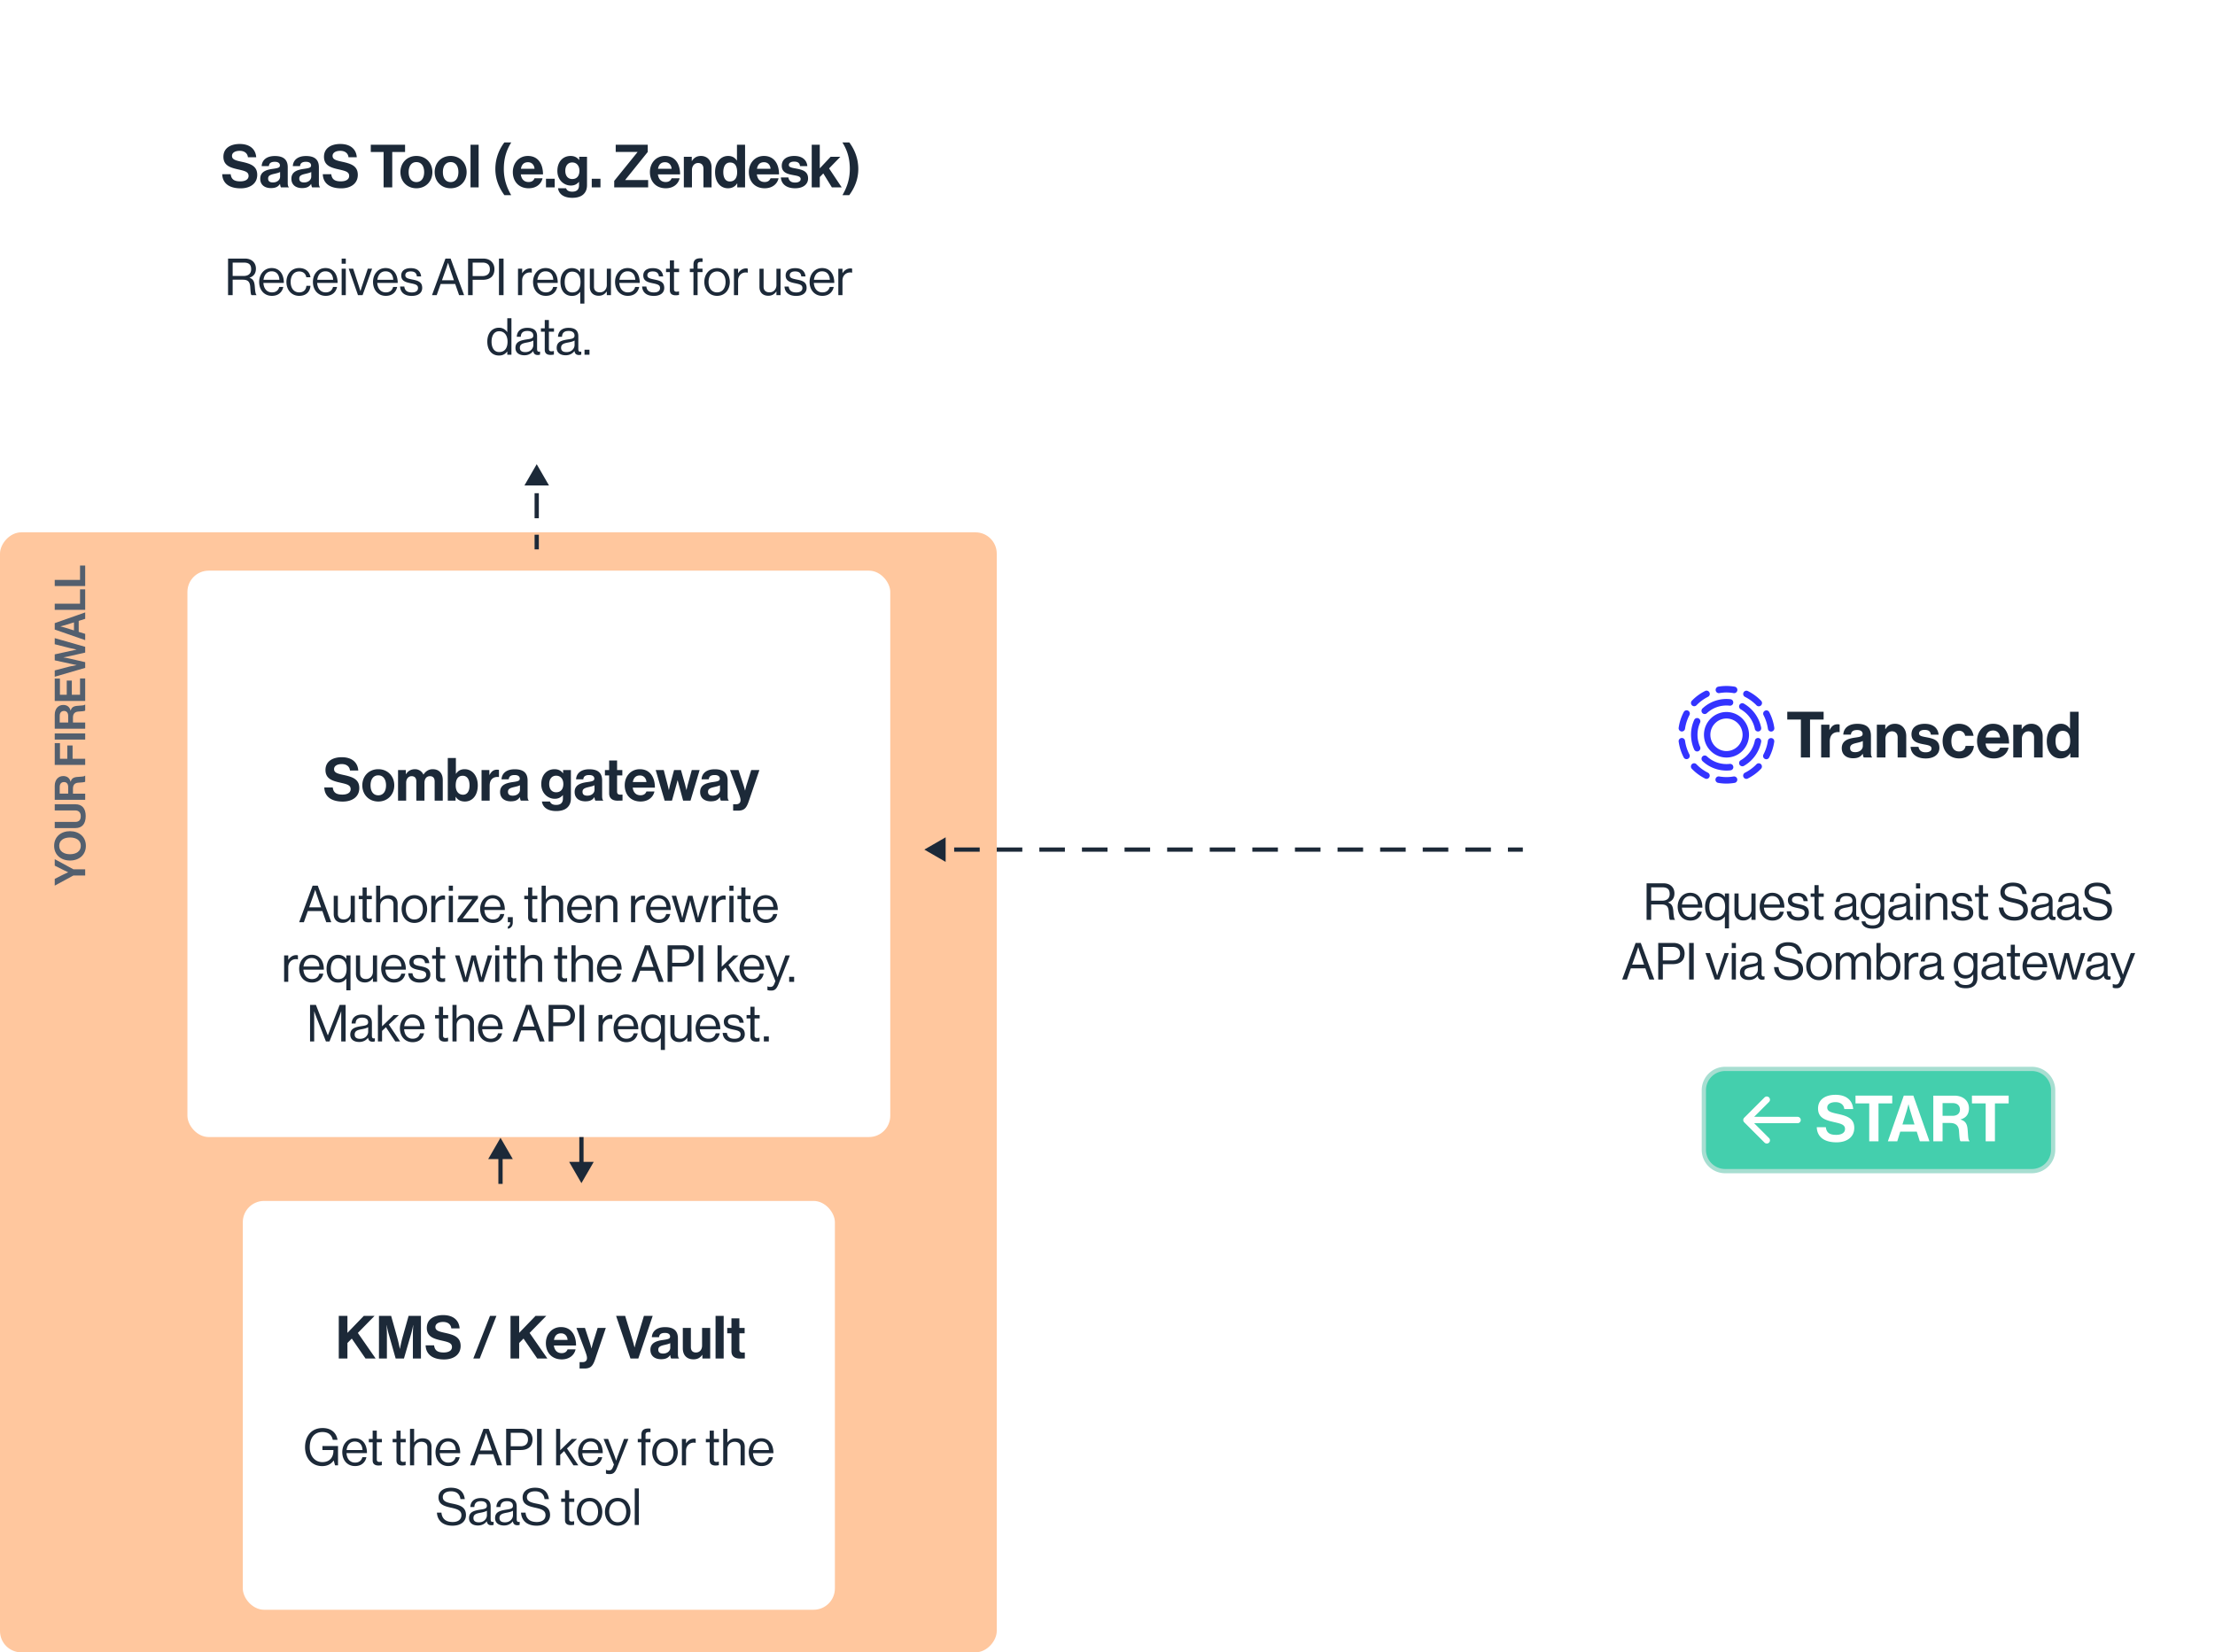
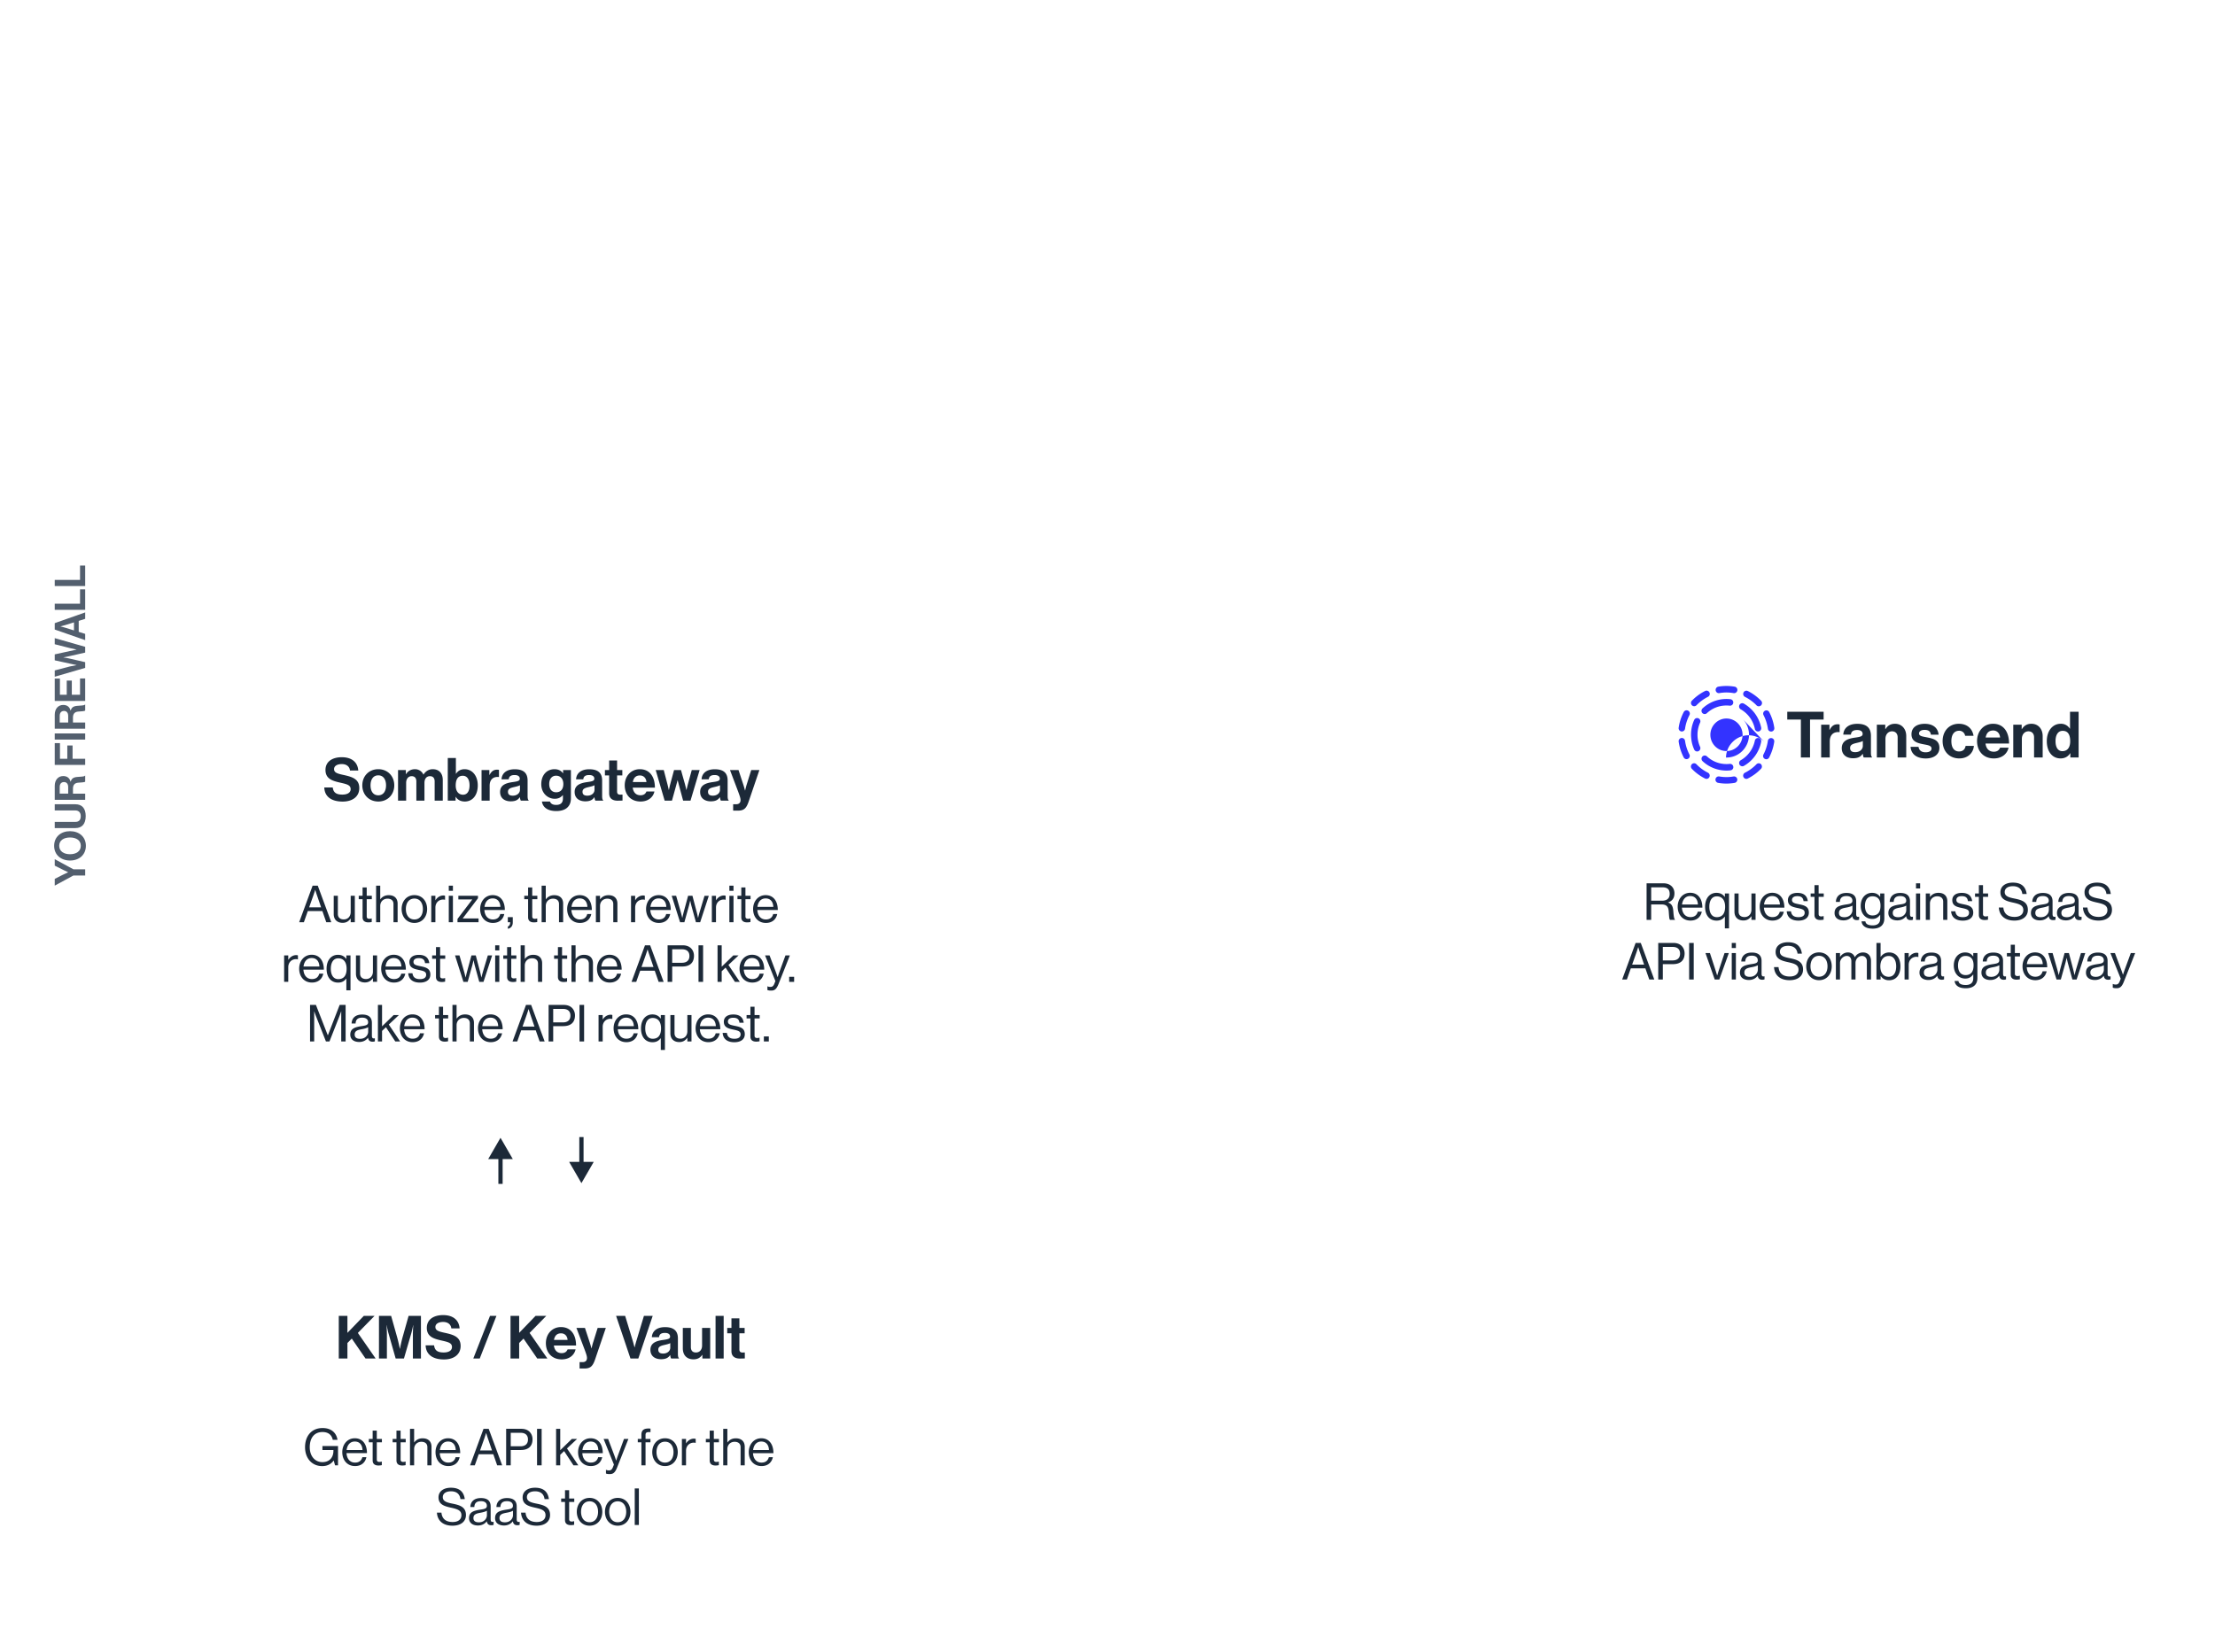
<svg xmlns="http://www.w3.org/2000/svg" width="520" height="388" fill="none">
  <path fill="#fff" d="M0 0h520v388H0z" />
-   <rect width="234" height="263" rx="5" transform="matrix(-1 0 0 1 234 125)" fill="#FFC79E" />
  <path d="M20 205.58v-1.45h-2.76l-4.39-2.38v1.52l2.12 1.06c.43.21 1.02.48 1.02.48v.02s-.59.25-1.02.47l-2.12 1.08v1.58l4.39-2.38H20Zm.16-6.963c0-2.11-1.58-3.44-3.72-3.44s-3.73 1.33-3.73 3.44 1.59 3.45 3.73 3.45c2.14 0 3.72-1.34 3.72-3.45Zm-1.19-.01c0 1.31-1.11 1.98-2.53 1.98-1.43 0-2.54-.67-2.54-1.98s1.11-1.95 2.54-1.95c1.42 0 2.53.64 2.53 1.95Zm1.15-6.983c0-1.83-.89-2.77-2.42-2.77h-4.85v1.45h4.83c.74 0 1.28.43 1.28 1.35 0 .97-.52 1.34-1.26 1.34h-4.85v1.45h4.85c1.55 0 2.42-.97 2.42-2.82Zm-.12-3.813v-1.45h-2.87v-1.17c0-.9.44-1.34 1.22-1.4.77-.06 1.57-.08 1.65-.26v-1.39h-.07c-.11.25-.88.21-1.89.31-.87.09-1.25.43-1.44 1.09h-.03c-.25-.92-.89-1.31-1.73-1.31-1.19 0-1.99.92-1.99 2.3v3.28H20Zm-5.98-1.45v-1.58c0-.77.43-1.14 1.01-1.14.57 0 .98.39.98 1.18v1.54h-1.99Zm5.98-6.743v-1.45h-2.96v-3.11H15.8v3.11h-1.72v-3.67h-1.23v5.12H20Zm0-5.948v-1.45h-7.15v1.45H20Zm0-2.558v-1.45h-2.87v-1.17c0-.9.44-1.34 1.22-1.4.77-.06 1.57-.08 1.65-.26v-1.39h-.07c-.11.25-.88.21-1.89.31-.87.09-1.25.43-1.44 1.09h-.03c-.25-.92-.89-1.31-1.73-1.31-1.19 0-1.99.92-1.99 2.3v3.28H20Zm-5.98-1.45v-1.58c0-.77.43-1.14 1.01-1.14.57 0 .98.39.98 1.18v1.54h-1.99Zm5.98-5.064v-5.29h-1.21v3.84h-1.93v-3.34h-1.19v3.34h-1.6v-3.81h-1.22v5.26H20Zm0-7.771v-1.34l-3.83-.88c-.52-.12-1.27-.23-1.27-.23v-.02s.75-.13 1.27-.25l3.83-.87v-1.35l-7.15-2.04v1.43l3.54.9c.62.14 1.57.35 1.57.35v.02s-.9.18-1.53.33l-3.58.78v1.4l3.59.78c.63.15 1.52.33 1.52.33v.02s-.95.17-1.56.31l-3.55.93v1.48l7.15-2.08Zm0-6.513v-1.47l-1.52-.47v-2.58l1.52-.48v-1.51l-7.15 2.52v1.5l7.15 2.49Zm-4.69-2.92c-.38-.12-1.1-.3-1.1-.3v-.02s.72-.17 1.1-.29l2.06-.64v1.89l-2.06-.64Zm4.69-4.192v-4.81h-1.21v3.36h-5.94v1.45H20Zm0-5.586v-4.81h-1.21v3.36h-5.94v1.45H20Z" fill="#535F6E" />
  <g filter="url(#a)">
    <rect x="367" y="132" width="148" height="132" rx="5" fill="#fff" />
  </g>
  <path d="M386.556 216h1.08v-3.624h2.388c1.152 0 1.656.444 1.74 1.704.096 1.44.132 1.764.312 1.92h1.164v-.048c-.156-.108-.3-.456-.396-1.836-.084-1.272-.36-1.872-1.236-2.184v-.036c1.032-.336 1.488-1.08 1.488-2.124 0-1.404-1.02-2.352-2.532-2.352h-4.008V216Zm1.08-7.644h2.604c1.26 0 1.74.528 1.74 1.572 0 .972-.6 1.572-1.8 1.572h-2.544v-3.144Zm9.221 7.812c1.404 0 2.376-.756 2.664-2.088h-.948c-.216.84-.816 1.272-1.716 1.272-1.248 0-1.932-.96-2.004-2.22h4.8c0-2.052-.996-3.492-2.856-3.492-1.764 0-2.94 1.464-2.94 3.264 0 1.8 1.104 3.264 3 3.264Zm-.06-5.76c1.116 0 1.752.756 1.812 1.992h-3.732c.144-1.128.768-1.992 1.92-1.992Zm8.138 7.584h.972v-8.196h-.972v.828h-.024c-.432-.612-1.056-.972-1.956-.972-1.512 0-2.664 1.2-2.664 3.264 0 1.992 1.02 3.264 2.7 3.264.888 0 1.452-.336 1.92-.936h.024v2.748Zm-1.896-2.628c-1.188 0-1.752-1.032-1.752-2.436 0-1.392.564-2.448 1.74-2.448 1.356 0 1.968 1.008 1.968 2.448 0 1.404-.528 2.436-1.956 2.436Zm9.105.636v-6.204h-.972v3.816c0 .984-.636 1.728-1.62 1.728-.876 0-1.392-.468-1.392-1.272v-4.272h-.972v4.296c0 1.284.816 2.052 2.088 2.052.9 0 1.428-.396 1.872-.996h.024V216h.972Zm3.967.168c1.404 0 2.376-.756 2.664-2.088h-.948c-.216.84-.816 1.272-1.716 1.272-1.248 0-1.932-.96-2.004-2.22h4.8c0-2.052-.996-3.492-2.856-3.492-1.764 0-2.94 1.464-2.94 3.264 0 1.8 1.104 3.264 3 3.264Zm-.06-5.76c1.116 0 1.752.756 1.812 1.992h-3.732c.144-1.128.768-1.992 1.92-1.992Zm6.158 5.772c1.428 0 2.448-.636 2.448-1.884 0-1.428-1.044-1.704-2.292-1.956-1.068-.216-1.668-.348-1.668-1.02 0-.492.36-.888 1.248-.888.924 0 1.368.36 1.464 1.176h.996c-.144-1.212-.9-1.944-2.436-1.944-1.44 0-2.232.672-2.232 1.704 0 1.356 1.092 1.608 2.316 1.86 1.14.24 1.62.42 1.62 1.116 0 .576-.42 1.02-1.44 1.02-.924 0-1.644-.3-1.776-1.38h-.996c.096 1.392 1.044 2.196 2.748 2.196Zm2.866-5.592h.9v4.248c0 .876.576 1.2 1.368 1.2.288 0 .552-.036.78-.084v-.84h-.036a1.845 1.845 0 0 1-.516.084c-.396 0-.624-.144-.624-.576v-4.032h1.2v-.792h-1.2v-1.956h-.972v1.956h-.9v.792Zm10.857 5.472c.252 0 .408-.048.528-.096v-.708h-.036c-.54.12-.66-.156-.66-.66v-2.952c0-1.476-.972-1.968-2.292-1.968-1.644 0-2.436.9-2.472 2.1h.936c.036-.936.54-1.368 1.548-1.368.888 0 1.392.396 1.392 1.092 0 .672-.612.756-1.488.888-1.548.24-2.7.54-2.7 2.004 0 1.176.924 1.728 2.1 1.728 1.056 0 1.692-.504 2.064-.984h.012c.096.636.432.924 1.068.924Zm-2.928-.684c-.636 0-1.284-.18-1.284-1.008 0-.912.78-1.08 1.752-1.26.528-.096 1.092-.252 1.416-.456v1.056c0 .72-.588 1.668-1.884 1.668Zm6.646 2.688c1.644 0 2.724-.768 2.724-2.4v-5.868h-.972v.792h-.024c-.42-.588-.996-.936-1.896-.936-1.44 0-2.652 1.128-2.652 3.06 0 1.788 1.104 3.072 2.712 3.072.888 0 1.38-.372 1.836-.96h.024v.876c0 1.08-.636 1.596-1.776 1.596-.96 0-1.608-.264-1.704-.948h-.9c.108 1.068 1.02 1.716 2.628 1.716Zm-.06-3.096c-1.152 0-1.764-.888-1.764-2.244 0-1.344.588-2.256 1.752-2.256 1.32 0 1.896.84 1.896 2.196 0 1.308-.456 2.304-1.884 2.304Zm8.975 1.092c.252 0 .408-.048.528-.096v-.708h-.036c-.54.12-.66-.156-.66-.66v-2.952c0-1.476-.972-1.968-2.292-1.968-1.644 0-2.436.9-2.472 2.1h.936c.036-.936.54-1.368 1.548-1.368.888 0 1.392.396 1.392 1.092 0 .672-.612.756-1.488.888-1.548.24-2.7.54-2.7 2.004 0 1.176.924 1.728 2.1 1.728 1.056 0 1.692-.504 2.064-.984h.012c.096.636.432.924 1.068.924Zm-2.928-.684c-.636 0-1.284-.18-1.284-1.008 0-.912.78-1.08 1.752-1.26.528-.096 1.092-.252 1.416-.456v1.056c0 .72-.588 1.668-1.884 1.668Zm4.173.624h.972v-6.204h-.972V216Zm0-7.38h.972v-1.2h-.972v1.2Zm3.269 1.176h-.972V216h.972v-3.816c0-1.02.72-1.716 1.704-1.716.876 0 1.404.456 1.404 1.26V216h.972v-4.356c0-1.284-.792-1.992-2.088-1.992-.9 0-1.524.372-1.968.96h-.024v-.816Zm7.72 6.384c1.428 0 2.448-.636 2.448-1.884 0-1.428-1.044-1.704-2.292-1.956-1.068-.216-1.668-.348-1.668-1.02 0-.492.36-.888 1.248-.888.924 0 1.368.36 1.464 1.176h.996c-.144-1.212-.9-1.944-2.436-1.944-1.44 0-2.232.672-2.232 1.704 0 1.356 1.092 1.608 2.316 1.86 1.14.24 1.62.42 1.62 1.116 0 .576-.42 1.02-1.44 1.02-.924 0-1.644-.3-1.776-1.38h-.996c.096 1.392 1.044 2.196 2.748 2.196Zm2.865-5.592h.9v4.248c0 .876.576 1.2 1.368 1.2.288 0 .552-.036.78-.084v-.84h-.036a1.845 1.845 0 0 1-.516.084c-.396 0-.624-.144-.624-.576v-4.032h1.2v-.792h-1.2v-1.956h-.972v1.956h-.9v.792Zm9.25 5.58c1.848 0 3.156-.9 3.156-2.508 0-1.932-1.524-2.34-3.192-2.676-1.284-.252-2.244-.54-2.244-1.512 0-.888.768-1.38 1.932-1.38 1.26 0 2.052.612 2.208 1.836h1.02c-.216-1.584-1.104-2.676-3.252-2.676-1.74 0-2.916.852-2.916 2.268 0 1.62 1.296 2.052 2.808 2.388 1.536.336 2.568.612 2.568 1.788 0 1.068-.852 1.608-2.04 1.608-1.62 0-2.508-.756-2.652-2.208h-1.056c.096 1.728 1.248 3.072 3.66 3.072Zm9.12-.108c.252 0 .408-.048.528-.096v-.708h-.036c-.54.12-.66-.156-.66-.66v-2.952c0-1.476-.972-1.968-2.292-1.968-1.644 0-2.436.9-2.472 2.1h.936c.036-.936.54-1.368 1.548-1.368.888 0 1.392.396 1.392 1.092 0 .672-.612.756-1.488.888-1.548.24-2.7.54-2.7 2.004 0 1.176.924 1.728 2.1 1.728 1.056 0 1.692-.504 2.064-.984h.012c.096.636.432.924 1.068.924Zm-2.928-.684c-.636 0-1.284-.18-1.284-1.008 0-.912.78-1.08 1.752-1.26.528-.096 1.092-.252 1.416-.456v1.056c0 .72-.588 1.668-1.884 1.668Zm9.045.684c.252 0 .408-.048.528-.096v-.708h-.036c-.54.12-.66-.156-.66-.66v-2.952c0-1.476-.972-1.968-2.292-1.968-1.644 0-2.436.9-2.472 2.1h.936c.036-.936.54-1.368 1.548-1.368.888 0 1.392.396 1.392 1.092 0 .672-.612.756-1.488.888-1.548.24-2.7.54-2.7 2.004 0 1.176.924 1.728 2.1 1.728 1.056 0 1.692-.504 2.064-.984h.012c.096.636.432.924 1.068.924Zm-2.928-.684c-.636 0-1.284-.18-1.284-1.008 0-.912.78-1.08 1.752-1.26.528-.096 1.092-.252 1.416-.456v1.056c0 .72-.588 1.668-1.884 1.668Zm7.437.792c1.848 0 3.156-.9 3.156-2.508 0-1.932-1.524-2.34-3.192-2.676-1.284-.252-2.244-.54-2.244-1.512 0-.888.768-1.38 1.932-1.38 1.26 0 2.052.612 2.208 1.836h1.02c-.216-1.584-1.104-2.676-3.252-2.676-1.74 0-2.916.852-2.916 2.268 0 1.62 1.296 2.052 2.808 2.388 1.536.336 2.568.612 2.568 1.788 0 1.068-.852 1.608-2.04 1.608-1.62 0-2.508-.756-2.652-2.208H489c.096 1.728 1.248 3.072 3.66 3.072ZM380.827 230h1.104l.924-2.616h3.42l.912 2.616h1.176l-3.168-8.58h-1.212l-3.156 8.58Zm3.36-6.372a71.31 71.31 0 0 0 .396-1.212h.024s.216.732.384 1.212l.984 2.88h-2.808l1.02-2.88Zm5.105 6.372h1.08v-3.6h2.34c1.872 0 2.772-.948 2.772-2.52 0-.648-.216-1.212-.576-1.632-.444-.528-1.14-.828-2.04-.828h-3.576V230Zm1.08-7.644h2.316c1.092 0 1.728.54 1.728 1.572 0 .984-.576 1.596-1.788 1.596h-2.256v-3.168Zm6.175 7.644h1.08v-8.58h-1.08V230Zm6.008 0h1.08l2.232-6.204h-1.008l-1.308 3.936c-.18.54-.408 1.308-.408 1.308h-.024s-.228-.756-.408-1.308l-1.284-3.936h-1.044l2.172 6.204Zm3.996 0h.972v-6.204h-.972V230Zm0-7.38h.972v-1.2h-.972v1.2Zm7.169 7.44c.252 0 .408-.048.527-.096v-.708h-.035c-.54.12-.66-.156-.66-.66v-2.952c0-1.476-.972-1.968-2.292-1.968-1.644 0-2.436.9-2.472 2.1h.936c.036-.936.54-1.368 1.547-1.368.889 0 1.393.396 1.393 1.092 0 .672-.612.756-1.488.888-1.548.24-2.7.54-2.7 2.004 0 1.176.924 1.728 2.1 1.728 1.056 0 1.692-.504 2.064-.984h.012c.096.636.432.924 1.068.924Zm-2.928-.684c-.636 0-1.284-.18-1.284-1.008 0-.912.78-1.08 1.752-1.26.528-.096 1.092-.252 1.416-.456v1.056c0 .72-.588 1.668-1.884 1.668Zm9.347.792c1.848 0 3.156-.9 3.156-2.508 0-1.932-1.524-2.34-3.192-2.676-1.284-.252-2.244-.54-2.244-1.512 0-.888.768-1.38 1.932-1.38 1.26 0 2.052.612 2.208 1.836h1.02c-.216-1.584-1.104-2.676-3.252-2.676-1.74 0-2.916.852-2.916 2.268 0 1.62 1.296 2.052 2.808 2.388 1.536.336 2.568.612 2.568 1.788 0 1.068-.852 1.608-2.04 1.608-1.62 0-2.508-.756-2.652-2.208h-1.056c.096 1.728 1.248 3.072 3.66 3.072Zm6.9 0c1.86 0 2.988-1.464 2.988-3.264 0-1.8-1.128-3.264-2.988-3.264-1.848 0-3 1.464-3 3.264 0 1.8 1.152 3.264 3 3.264Zm0-.816c-1.32 0-2.004-1.08-2.004-2.448 0-1.368.684-2.46 2.004-2.46 1.32 0 1.992 1.092 1.992 2.46 0 1.368-.672 2.448-1.992 2.448Zm3.957.648h.972v-3.864c0-.972.84-1.668 1.596-1.668.636 0 1.068.456 1.068 1.224V230h.972v-3.864c0-.972.72-1.668 1.524-1.668.624 0 1.14.456 1.14 1.224V230h.972v-4.356c0-1.284-.78-1.992-1.884-1.992-.756 0-1.5.396-1.896 1.104h-.024c-.264-.72-.864-1.104-1.62-1.104-.78 0-1.44.432-1.824 1.032h-.024v-.888h-.972V230Zm12.479.18c1.68 0 2.676-1.272 2.676-3.264 0-2.064-1.068-3.264-2.64-3.264-.9 0-1.524.396-1.992 1.032h-.024v-3.264h-.972V230h.972v-.816h.024c.504.696 1.116.996 1.956.996Zm-.072-.816c-1.32 0-1.968-1.044-1.968-2.436 0-1.344.624-2.448 1.98-2.448 1.176 0 1.74 1.056 1.74 2.448 0 1.404-.564 2.436-1.752 2.436Zm4.69-5.568h-.972V230h.972v-3.444c0-1.164.84-1.884 1.8-1.884.192 0 .288.012.432.06h.036v-.936a.935.935 0 0 0-.396-.072c-.828 0-1.476.504-1.848 1.104h-.024v-1.032Zm7.779 6.264c.252 0 .408-.048.528-.096v-.708h-.036c-.54.12-.66-.156-.66-.66v-2.952c0-1.476-.972-1.968-2.292-1.968-1.644 0-2.436.9-2.472 2.1h.936c.036-.936.54-1.368 1.548-1.368.888 0 1.392.396 1.392 1.092 0 .672-.612.756-1.488.888-1.548.24-2.7.54-2.7 2.004 0 1.176.924 1.728 2.1 1.728 1.056 0 1.692-.504 2.064-.984h.012c.096.636.432.924 1.068.924Zm-2.928-.684c-.636 0-1.284-.18-1.284-1.008 0-.912.78-1.08 1.752-1.26.528-.096 1.092-.252 1.416-.456v1.056c0 .72-.588 1.668-1.884 1.668Zm8.555 2.688c1.644 0 2.724-.768 2.724-2.4v-5.868h-.972v.792h-.024c-.42-.588-.996-.936-1.896-.936-1.44 0-2.652 1.128-2.652 3.06 0 1.788 1.104 3.072 2.712 3.072.888 0 1.38-.372 1.836-.96h.024v.876c0 1.08-.636 1.596-1.776 1.596-.96 0-1.608-.264-1.704-.948h-.9c.108 1.068 1.02 1.716 2.628 1.716Zm-.06-3.096c-1.152 0-1.764-.888-1.764-2.244 0-1.344.588-2.256 1.752-2.256 1.32 0 1.896.84 1.896 2.196 0 1.308-.456 2.304-1.884 2.304Zm8.976 1.092c.252 0 .408-.048.528-.096v-.708h-.036c-.54.12-.66-.156-.66-.66v-2.952c0-1.476-.972-1.968-2.292-1.968-1.644 0-2.436.9-2.472 2.1h.936c.036-.936.54-1.368 1.548-1.368.888 0 1.392.396 1.392 1.092 0 .672-.612.756-1.488.888-1.548.24-2.7.54-2.7 2.004 0 1.176.924 1.728 2.1 1.728 1.056 0 1.692-.504 2.064-.984h.012c.096.636.432.924 1.068.924Zm-2.928-.684c-.636 0-1.284-.18-1.284-1.008 0-.912.78-1.08 1.752-1.26.528-.096 1.092-.252 1.416-.456v1.056c0 .72-.588 1.668-1.884 1.668Zm3.66-4.788h.9v4.248c0 .876.576 1.2 1.368 1.2.288 0 .552-.036.78-.084v-.84h-.036a1.845 1.845 0 0 1-.516.084c-.396 0-.624-.144-.624-.576v-4.032h1.2v-.792h-1.2v-1.956h-.972v1.956h-.9v.792Zm6.669 5.58c1.404 0 2.376-.756 2.664-2.088h-.948c-.216.84-.816 1.272-1.716 1.272-1.248 0-1.932-.96-2.004-2.22h4.8c0-2.052-.996-3.492-2.856-3.492-1.764 0-2.94 1.464-2.94 3.264 0 1.8 1.104 3.264 3 3.264Zm-.06-5.76c1.116 0 1.752.756 1.812 1.992h-3.732c.144-1.128.768-1.992 1.92-1.992Zm5.045 5.592h1.008l1.044-3.756c.144-.516.312-1.296.312-1.296h.024s.156.78.3 1.296l1.032 3.756h.996l2.028-6.204h-1.008l-1.152 3.828a28.167 28.167 0 0 0-.348 1.332h-.024s-.168-.804-.3-1.308l-1.008-3.852h-1.02l-1.044 3.852a38.909 38.909 0 0 0-.312 1.308h-.024s-.192-.816-.336-1.332l-1.092-3.828h-1.044l1.968 6.204Zm12.153.06c.252 0 .408-.048.528-.096v-.708h-.036c-.54.12-.66-.156-.66-.66v-2.952c0-1.476-.972-1.968-2.292-1.968-1.644 0-2.436.9-2.472 2.1h.936c.036-.936.54-1.368 1.548-1.368.888 0 1.392.396 1.392 1.092 0 .672-.612.756-1.488.888-1.548.24-2.7.54-2.7 2.004 0 1.176.924 1.728 2.1 1.728 1.056 0 1.692-.504 2.064-.984h.012c.096.636.432.924 1.068.924Zm-2.928-.684c-.636 0-1.284-.18-1.284-1.008 0-.912.78-1.08 1.752-1.26.528-.096 1.092-.252 1.416-.456v1.056c0 .72-.588 1.668-1.884 1.668Zm4.848 2.676c.756 0 1.236-.264 1.74-1.548l2.652-6.708h-1.032l-1.416 3.864a28.166 28.166 0 0 0-.408 1.212h-.024s-.228-.696-.42-1.212l-1.464-3.864h-1.056l2.424 6.024-.24.612c-.24.6-.516.756-.924.756-.324 0-.528-.06-.66-.132h-.048v.864c.264.108.504.132.876.132Z" fill="#1C2938" />
  <path d="M395.624 174.207c-.016-.09-.024-.171-.04-.26a.76.76 0 0 0-.852-.651.765.765 0 0 0-.643.862l.048.301c.201 1.194.587 2.34 1.133 3.397a.75.75 0 0 0 1.021.317.76.76 0 0 0 .314-1.032 9.863 9.863 0 0 1-.981-2.934Zm2.114-8.371a.774.774 0 0 0 .539-.228 9.947 9.947 0 0 1 2.693-1.983.765.765 0 0 0 .346-1.024.75.75 0 0 0-1.013-.349 11.473 11.473 0 0 0-3.111 2.283.773.773 0 0 0 .016 1.081c.152.147.345.22.53.22Zm5.901-3.081.04-.008a9.596 9.596 0 0 1 3.304.008.76.76 0 0 0 .877-.625.764.764 0 0 0-.619-.886 11.429 11.429 0 0 0-3.835-.008l-.024.008a.763.763 0 0 0-.603.869c.064.423.45.708.86.642Zm-7.332 4.121a.751.751 0 0 0-1.021.317 11.368 11.368 0 0 0-1.197 3.698.766.766 0 0 0 .635.869.763.763 0 0 0 .86-.642 10.029 10.029 0 0 1 1.037-3.202.768.768 0 0 0-.314-1.04Zm18.692 3.999c.016.081.024.17.04.252a.763.763 0 0 0 .747.658c.033 0 .073 0 .113-.008a.766.766 0 0 0 .643-.862l-.048-.292a11.482 11.482 0 0 0-1.142-3.406.744.744 0 0 0-1.021-.317.762.762 0 0 0-.313 1.033c.466.91.804 1.901.981 2.942Zm-2.653 8.59a9.947 9.947 0 0 1-2.693 1.983.765.765 0 0 0-.346 1.024.753.753 0 0 0 .675.423.684.684 0 0 0 .33-.082 11.351 11.351 0 0 0 3.111-2.291.775.775 0 0 0-.016-1.081.75.75 0 0 0-1.061.024Zm-2.018-17.197a.75.75 0 0 0-1.013.349.765.765 0 0 0 .346 1.024 10.006 10.006 0 0 1 2.701 1.983.737.737 0 0 0 .539.228.76.76 0 0 0 .53-.219.773.773 0 0 0 .016-1.081 11.617 11.617 0 0 0-3.119-2.284Zm-3.369 20.066a9.782 9.782 0 0 1-3.336-.008.763.763 0 0 0-.265 1.503c.635.114 1.286.171 1.937.171.635 0 1.278-.057 1.905-.163l.033-.008c.41-.073.675-.463.611-.886a.767.767 0 0 0-.885-.609Zm-6.005-.894a9.825 9.825 0 0 1-2.693-1.983.753.753 0 0 0-1.069-.016.773.773 0 0 0-.016 1.081c.9.934 1.945 1.706 3.111 2.291a.745.745 0 0 0 1.013-.341.772.772 0 0 0-.346-1.032Zm14.937-8.119a.76.76 0 0 0-.86.642 9.858 9.858 0 0 1-1.037 3.202.768.768 0 0 0 .313 1.032.749.749 0 0 0 1.021-.317 11.783 11.783 0 0 0 1.198-3.698.754.754 0 0 0-.635-.861Zm-15.178-5.852a6.687 6.687 0 0 1 3.826-1.763 6.848 6.848 0 0 1 1.528 0 .755.755 0 0 0 .836-.675.759.759 0 0 0-.667-.845 8.203 8.203 0 0 0-6.544 2.162.774.774 0 0 0-.048 1.081.757.757 0 0 0 1.069.04Zm4.59 13.475c.314 0 .627-.016.941-.057h.016a.75.75 0 0 0 .659-.845.752.752 0 0 0-.836-.666h-.008a6.24 6.24 0 0 1-.772.04 6.706 6.706 0 0 1-4.582-1.812.754.754 0 0 0-1.069.049.774.774 0 0 0 .048 1.081 8.2 8.2 0 0 0 5.603 2.21Zm3.353-14.385a6.88 6.88 0 0 1 3.32 4.6.75.75 0 0 0 .892.593.756.756 0 0 0 .587-.902 8.424 8.424 0 0 0-4.052-5.624.747.747 0 0 0-1.029.285.773.773 0 0 0 .282 1.048Zm-9.913 2.121a.755.755 0 0 0-1.005.374 8.347 8.347 0 0 0-.691 4.421c.096.886.33 1.739.691 2.536a.755.755 0 0 0 .692.447.73.73 0 0 0 .313-.073.778.778 0 0 0 .378-1.016 6.933 6.933 0 0 1-.571-2.073c-.032-.26-.04-.52-.04-.78 0-.983.209-1.942.611-2.836a.76.76 0 0 0-.378-1Zm14.712 5.527a.768.768 0 0 0-.587-.902.76.76 0 0 0-.892.593 6.888 6.888 0 0 1-3.312 4.616.765.765 0 0 0-.282 1.04.754.754 0 0 0 1.029.285 8.343 8.343 0 0 0 4.044-5.632Z" fill="#33F" />
-   <path fill-rule="evenodd" clip-rule="evenodd" d="M409.138 168.851a5.356 5.356 0 0 1 1.463 3.812 5.373 5.373 0 0 1-1.624 3.738 5.222 5.222 0 0 1-3.649 1.479h-.129c-2.918-.065-5.234-2.519-5.169-5.469a5.336 5.336 0 0 1 1.64-3.739 5.227 5.227 0 0 1 7.468.179Zm-7.605 3.6c-.048 2.105 1.608 3.861 3.69 3.909 2.082.049 3.819-1.625 3.867-3.73a3.81 3.81 0 0 0-1.045-2.723 3.75 3.75 0 0 0-2.645-1.186 3.715 3.715 0 0 0-2.693 1.056 3.825 3.825 0 0 0-1.174 2.674Z" fill="#33F" />
+   <path fill-rule="evenodd" clip-rule="evenodd" d="M409.138 168.851a5.356 5.356 0 0 1 1.463 3.812 5.373 5.373 0 0 1-1.624 3.738 5.222 5.222 0 0 1-3.649 1.479h-.129a5.336 5.336 0 0 1 1.64-3.739 5.227 5.227 0 0 1 7.468.179Zm-7.605 3.6c-.048 2.105 1.608 3.861 3.69 3.909 2.082.049 3.819-1.625 3.867-3.73a3.81 3.81 0 0 0-1.045-2.723 3.75 3.75 0 0 0-2.645-1.186 3.715 3.715 0 0 0-2.693 1.056 3.825 3.825 0 0 0-1.174 2.674Z" fill="#33F" />
  <path d="M419.584 167.133h8.536v1.832h-3.192v8.904h-2.147v-8.904h-3.197v-1.832Z" fill="#1C2938" />
  <path d="M429.486 171.398h.045c.459-.877.98-1.321 1.87-1.321.16-.01.322.011.475.06v1.786h-.045c-1.32-.135-2.271.57-2.271 2.193v3.753h-2.019v-7.702h1.945v1.231Zm7.823 5.614h-.031c-.387.586-.935 1.037-2.242 1.037-1.561 0-2.657-.826-2.657-2.358 0-1.696 1.365-2.237 3.058-2.477 1.261-.175 1.841-.284 1.841-.877 0-.556-.43-.916-1.277-.916-.951 0-1.41.351-1.469 1.081h-1.796c.059-1.351 1.055-2.537 3.281-2.537 2.286 0 3.207 1.035 3.207 2.837v3.928c0 .584.089.93.267 1.065v.075h-1.944c-.12-.152-.195-.512-.238-.858Zm.014-1.861v-1.156c-.356.21-.906.33-1.41.451-1.053.24-1.574.48-1.574 1.201 0 .722.475.976 1.188.976 1.157 0 1.796-.721 1.796-1.472Zm5.267-3.933h.043c.52-.827 1.214-1.262 2.255-1.262 1.574 0 2.628 1.202 2.628 2.883v5.03h-2.017v-4.737c0-.825-.476-1.404-1.322-1.404-.89 0-1.544.721-1.544 1.772v4.369h-2.019v-7.702h1.976v1.051Zm5.939 4.158h1.872c.134.885.756 1.277 1.662 1.277.905 0 1.388-.351 1.388-.886 0-.735-.965-.811-2.004-1.021-1.365-.27-2.701-.646-2.701-2.327 0-1.68 1.365-2.456 3.102-2.456 2.005 0 3.122 1.007 3.266 2.553h-1.819c-.089-.826-.608-1.127-1.47-1.127-.786 0-1.306.301-1.306.857 0 .661 1.01.721 2.094.945 1.277.27 2.687.632 2.687 2.432 0 1.547-1.306 2.477-3.208 2.477-2.211-.007-3.443-1.088-3.563-2.724Zm7.526-1.351c0-2.297 1.485-4.069 3.8-4.069 1.975 0 3.192 1.156 3.459 2.823h-1.975a1.412 1.412 0 0 0-.476-.855 1.38 1.38 0 0 0-.912-.331c-1.214 0-1.841.946-1.841 2.432 0 1.456.58 2.433 1.811 2.433.817 0 1.388-.437 1.529-1.307h1.944c-.133 1.637-1.388 2.942-3.428 2.942-2.413 0-3.911-1.77-3.911-4.068Zm8.085-.014c0-2.281 1.528-4.055 3.756-4.055 2.449 0 3.756 1.891 3.756 4.641h-5.524c.149 1.186.803 1.921 1.945 1.921.787 0 1.247-.362 1.471-.946h1.988c-.281 1.365-1.483 2.521-3.444 2.521-2.524 0-3.948-1.786-3.948-4.082Zm2.019-.827h3.385c-.061-.975-.694-1.651-1.619-1.651-1.068 0-1.589.646-1.766 1.651Zm8.457-1.966h.043c.521-.827 1.215-1.262 2.255-1.262 1.574 0 2.629 1.202 2.629 2.883v5.03h-2.02v-4.737c0-.825-.475-1.404-1.321-1.404-.89 0-1.544.721-1.544 1.772v4.369h-2.018v-7.702h1.976v1.051Zm5.898 2.807c0-2.402 1.352-4.069 3.251-4.069a2.39 2.39 0 0 1 1.229.278c.378.2.697.499.924.864h.045v-3.965h2.019v10.736h-1.944v-1.006h-.032c-.444.735-1.202 1.228-2.27 1.228-1.916.002-3.222-1.573-3.222-4.066Zm5.492.045c0-1.472-.473-2.456-1.766-2.456-1.113 0-1.677.99-1.677 2.416 0 1.488.579 2.358 1.618 2.358 1.203-.009 1.825-.907 1.825-2.318Z" fill="#1C2938" />
-   <path d="M400 256a5 5 0 0 1 5-5h72a5 5 0 0 1 5 5v14a5 5 0 0 1-5 5h-72a5 5 0 0 1-5-5v-14Z" fill="#44CFAD" />
  <path d="M422 262.25a.75.75 0 0 1 0 1.5v-1.5Zm-12.53 1.28a.749.749 0 0 1 0-1.06l4.773-4.773a.749.749 0 1 1 1.06 1.06L411.061 263l4.242 4.243a.749.749 0 1 1-1.06 1.06l-4.773-4.773Zm12.53.22h-12v-1.5h12v1.5Zm9.143 4.49c2.415 0 4.17-1.215 4.17-3.39 0-2.31-1.8-2.835-4.005-3.315-1.59-.345-2.34-.6-2.34-1.47 0-.765.765-1.26 1.935-1.26 1.11 0 1.95.54 2.07 1.62h2.085c-.165-2.16-1.725-3.345-4.14-3.345-2.385 0-4.11 1.095-4.11 3.21 0 2.235 1.755 2.745 3.675 3.18 1.635.375 2.655.585 2.655 1.635 0 .99-.975 1.38-2.085 1.38-1.53 0-2.265-.51-2.415-1.8h-2.13c.075 2.265 1.725 3.555 4.635 3.555Zm4.46-9.135h3.225V268h2.175v-8.895h3.225v-1.83h-8.625v1.83ZM443.2 268h2.205l.705-2.28h3.87l.72 2.28h2.265l-3.78-10.725h-2.25L443.2 268Zm4.38-7.035c.18-.57.45-1.65.45-1.65h.03s.255 1.08.435 1.65l.96 3.09h-2.835l.96-3.09Zm6.288 7.035h2.175v-4.305h1.755c1.35 0 2.01.66 2.1 1.83.09 1.155.12 2.355.39 2.475h2.085v-.105c-.375-.165-.315-1.32-.465-2.835-.135-1.305-.645-1.875-1.635-2.16v-.045c1.38-.375 1.965-1.335 1.965-2.595 0-1.785-1.38-2.985-3.45-2.985h-4.92V268Zm2.175-8.97h2.37c1.155 0 1.71.645 1.71 1.515 0 .855-.585 1.47-1.77 1.47h-2.31v-2.985Zm6.894.075h3.225V268h2.175v-8.895h3.225v-1.83h-8.625v1.83Z" fill="#fff" />
-   <path d="M405 251.5h72v-1h-72v1Zm76.5 4.5v14h1v-14h-1Zm-4.5 18.5h-72v1h72v-1Zm-76.5-4.5v-14h-1v14h1Zm4.5 4.5a4.5 4.5 0 0 1-4.5-4.5h-1a5.5 5.5 0 0 0 5.5 5.5v-1Zm76.5-4.5a4.5 4.5 0 0 1-4.5 4.5v1a5.5 5.5 0 0 0 5.5-5.5h-1Zm-4.5-18.5a4.5 4.5 0 0 1 4.5 4.5h1a5.5 5.5 0 0 0-5.5-5.5v1Zm-72-1a5.5 5.5 0 0 0-5.5 5.5h1a4.5 4.5 0 0 1 4.5-4.5v-1Z" fill="#A7DED1" />
  <g filter="url(#b)">
    <rect x="44" y="132" width="165" height="133" rx="5" fill="#fff" />
  </g>
  <path d="M80.457 188.224c2.254 0 3.892-1.134 3.892-3.164 0-2.156-1.68-2.646-3.739-3.094-1.484-.322-2.183-.56-2.183-1.372 0-.714.713-1.176 1.805-1.176 1.037 0 1.82.504 1.933 1.512h1.945c-.153-2.016-1.61-3.122-3.864-3.122-2.225 0-3.835 1.022-3.835 2.996 0 2.086 1.638 2.562 3.43 2.968 1.526.35 2.478.546 2.478 1.526 0 .924-.91 1.288-1.947 1.288-1.427 0-2.114-.476-2.254-1.68h-1.987c.07 2.114 1.61 3.318 4.326 3.318Zm8.352-.014c2.226 0 3.752-1.652 3.752-3.794 0-2.142-1.526-3.794-3.752-3.794s-3.752 1.652-3.752 3.794c0 2.142 1.526 3.794 3.752 3.794Zm0-1.456c-1.176 0-1.82-.938-1.82-2.338 0-1.4.644-2.352 1.82-2.352 1.162 0 1.82.952 1.82 2.352s-.658 2.338-1.82 2.338ZM93.446 188h1.904v-4.172c0-.952.518-1.568 1.288-1.568.7 0 1.106.42 1.106 1.232V188h1.904v-4.172c0-.952.49-1.568 1.288-1.568.7 0 1.106.42 1.106 1.232V188h1.904v-4.83c0-1.568-.854-2.548-2.366-2.548-.91 0-1.666.476-2.156 1.26h-.028a2.143 2.143 0 0 0-1.988-1.26c-.994 0-1.694.504-2.086 1.162h-.042v-.966h-1.834V188Zm15.68.21c1.806 0 3.038-1.47 3.038-3.794 0-2.24-1.288-3.794-3.094-3.794-.994 0-1.61.462-2.002 1.064h-.042v-3.696h-1.904V188h1.834v-.896h.028c.42.672 1.134 1.106 2.142 1.106Zm-.42-1.596c-1.064 0-1.722-.84-1.722-2.156 0-1.33.448-2.296 1.652-2.296 1.064 0 1.596.924 1.596 2.254 0 1.386-.546 2.198-1.526 2.198Zm6.179-5.796h-1.834V188h1.904v-3.5c0-1.512.896-2.17 2.142-2.044h.042v-1.666c-.112-.042-.238-.056-.448-.056-.84 0-1.33.42-1.764 1.232h-.042v-1.148Zm7.392 7.182h1.834v-.07c-.168-.126-.252-.448-.252-.994v-3.654c0-1.68-.868-2.646-3.024-2.646-2.1 0-3.038 1.106-3.094 2.366h1.694c.056-.686.49-1.008 1.386-1.008.798 0 1.204.336 1.204.854 0 .546-.546.644-1.736.812-1.596.224-2.884.728-2.884 2.31 0 1.428 1.036 2.198 2.506 2.198 1.232 0 1.75-.42 2.114-.966h.028c.042.322.112.658.224.798Zm-1.904-1.162c-.672 0-1.12-.238-1.12-.91s.49-.896 1.484-1.12c.476-.112.994-.224 1.33-.42v1.078c0 .7-.602 1.372-1.694 1.372Zm10.212 3.612c1.064 0 1.988-.252 2.59-.812.532-.49.854-1.176.854-2.184v-6.636h-1.834v.756h-.028c-.434-.602-1.092-.952-1.988-.952-1.82 0-3.108 1.372-3.108 3.514 0 2.17 1.568 3.43 3.164 3.43.91 0 1.456-.364 1.876-.84h.042v.784c0 .98-.518 1.498-1.596 1.498-.882 0-1.288-.35-1.442-.798h-1.89c.196 1.4 1.4 2.24 3.36 2.24Zm-.028-4.41c-.98 0-1.624-.714-1.624-1.932 0-1.204.644-1.96 1.61-1.96 1.148 0 1.708.896 1.708 1.946 0 1.064-.49 1.946-1.694 1.946Zm9.22 1.96h1.834v-.07c-.168-.126-.252-.448-.252-.994v-3.654c0-1.68-.868-2.646-3.024-2.646-2.1 0-3.038 1.106-3.094 2.366h1.694c.056-.686.49-1.008 1.386-1.008.798 0 1.204.336 1.204.854 0 .546-.546.644-1.736.812-1.596.224-2.884.728-2.884 2.31 0 1.428 1.036 2.198 2.506 2.198 1.232 0 1.75-.42 2.114-.966h.028c.042.322.112.658.224.798Zm-1.904-1.162c-.672 0-1.12-.238-1.12-.91s.49-.896 1.484-1.12c.476-.112.994-.224 1.33-.42v1.078c0 .7-.602 1.372-1.694 1.372Zm4.139-4.76h.994v4.214c0 1.358 1.022 1.722 1.946 1.722.756 0 1.19-.028 1.19-.028v-1.4s-.322.014-.56.014c-.42 0-.714-.182-.714-.714v-3.808h1.232v-1.26h-1.232v-2.24h-1.862v2.24h-.994v1.26Zm8.374 6.132c1.848 0 2.982-1.078 3.248-2.352h-1.876c-.21.546-.644.882-1.386.882-1.078 0-1.694-.686-1.834-1.792h5.208c0-2.562-1.232-4.326-3.542-4.326-2.1 0-3.542 1.652-3.542 3.78 0 2.142 1.344 3.808 3.724 3.808Zm-.154-6.118c.868 0 1.47.63 1.526 1.54h-3.192c.168-.938.658-1.54 1.666-1.54Zm5.799 5.908h1.722l.98-3.528.336-1.246h.028s.168.672.322 1.246l.952 3.528h1.736l2.142-7.182h-1.848l-.91 3.332c-.154.588-.322 1.344-.322 1.344h-.028s-.182-.756-.336-1.358l-.938-3.318h-1.624l-.896 3.318c-.154.588-.308 1.358-.308 1.358h-.028s-.168-.756-.322-1.344l-.868-3.332h-1.89l2.1 7.182Zm13.208 0h1.834v-.07c-.168-.126-.252-.448-.252-.994v-3.654c0-1.68-.868-2.646-3.024-2.646-2.1 0-3.038 1.106-3.094 2.366h1.694c.056-.686.49-1.008 1.386-1.008.798 0 1.204.336 1.204.854 0 .546-.546.644-1.736.812-1.596.224-2.884.728-2.884 2.31 0 1.428 1.036 2.198 2.506 2.198 1.232 0 1.75-.42 2.114-.966h.028c.042.322.112.658.224.798Zm-1.904-1.162c-.672 0-1.12-.238-1.12-.91s.49-.896 1.484-1.12c.476-.112.994-.224 1.33-.42v1.078c0 .7-.602 1.372-1.694 1.372Zm4.783 3.514h1.12c1.456 0 1.988-.574 2.534-2.17l2.506-7.364h-1.918l-1.008 3.234c-.224.658-.42 1.568-.42 1.568h-.028s-.238-.91-.462-1.568l-1.064-3.234h-2.002l1.932 5.11c.406 1.092.546 1.554.546 1.946 0 .588-.308.98-1.064.98h-.672v1.498ZM70.235 216.553h1.104l.924-2.616h3.42l.912 2.616h1.176l-3.168-8.58h-1.212l-3.156 8.58Zm3.36-6.372c.168-.492.396-1.212.396-1.212h.024s.216.732.384 1.212l.984 2.88h-2.808l1.02-2.88Zm9.706 6.372v-6.204h-.972v3.816c0 .984-.636 1.728-1.62 1.728-.876 0-1.392-.468-1.392-1.272v-4.272h-.972v4.296c0 1.284.816 2.052 2.088 2.052.9 0 1.428-.396 1.872-.996h.024v.852h.972Zm.918-5.412h.9v4.248c0 .876.576 1.2 1.368 1.2.288 0 .552-.036.78-.084v-.84h-.036a1.845 1.845 0 0 1-.516.084c-.396 0-.624-.144-.624-.576v-4.032h1.2v-.792h-1.2v-1.956h-.972v1.956h-.9v.792Zm5.048-3.168h-.972v8.58h.972v-3.816c0-1.02.72-1.716 1.704-1.716.876 0 1.404.456 1.404 1.26v4.272h.972v-4.356c0-1.284-.792-1.992-2.088-1.992-.9 0-1.524.372-1.968.96h-.024v-3.192Zm8.02 8.748c1.86 0 2.988-1.464 2.988-3.264 0-1.8-1.129-3.264-2.989-3.264-1.847 0-3 1.464-3 3.264 0 1.8 1.153 3.264 3 3.264Zm0-.816c-1.32 0-2.005-1.08-2.005-2.448 0-1.368.684-2.46 2.005-2.46 1.32 0 1.991 1.092 1.991 2.46 0 1.368-.672 2.448-1.992 2.448Zm4.929-5.556h-.972v6.204h.972v-3.444c0-1.164.84-1.884 1.8-1.884.192 0 .288.012.432.06h.036v-.936a.935.935 0 0 0-.396-.072c-.828 0-1.476.504-1.848 1.104h-.024v-1.032Zm3.141 6.204h.972v-6.204h-.972v6.204Zm0-7.38h.972v-1.2h-.972v1.2Zm2.045 7.38h4.944v-.888h-3.696v-.036l3.564-4.704v-.576h-4.608v.852h3.252v.036l-3.456 4.548v.768Zm8.318.168c1.404 0 2.376-.756 2.664-2.088h-.948c-.216.84-.816 1.272-1.716 1.272-1.248 0-1.932-.96-2.004-2.22h4.8c0-2.052-.996-3.492-2.856-3.492-1.764 0-2.94 1.464-2.94 3.264 0 1.8 1.104 3.264 3 3.264Zm-.06-5.76c1.116 0 1.752.756 1.812 1.992h-3.732c.144-1.128.768-1.992 1.92-1.992Zm3.569 7.128c.684-.132 1.152-.624 1.152-1.5v-1.224h-1.164v1.188h.552c0 .672-.276.9-.54.996v.54Zm3.849-6.948h.9v4.248c0 .876.576 1.2 1.368 1.2.288 0 .552-.036.78-.084v-.84h-.036a1.845 1.845 0 0 1-.516.084c-.396 0-.624-.144-.624-.576v-4.032h1.2v-.792h-1.2v-1.956h-.972v1.956h-.9v.792Zm5.048-3.168h-.972v8.58h.972v-3.816c0-1.02.72-1.716 1.704-1.716.876 0 1.404.456 1.404 1.26v4.272h.972v-4.356c0-1.284-.792-1.992-2.088-1.992-.9 0-1.524.372-1.968.96h-.024v-3.192Zm8.02 8.748c1.404 0 2.376-.756 2.664-2.088h-.948c-.216.84-.816 1.272-1.716 1.272-1.248 0-1.932-.96-2.004-2.22h4.8c0-2.052-.996-3.492-2.856-3.492-1.764 0-2.94 1.464-2.94 3.264 0 1.8 1.104 3.264 3 3.264Zm-.06-5.76c1.116 0 1.752.756 1.812 1.992h-3.732c.144-1.128.768-1.992 1.92-1.992Zm4.778-.612h-.972v6.204h.972v-3.816c0-1.02.72-1.716 1.704-1.716.876 0 1.404.456 1.404 1.26v4.272h.972v-4.356c0-1.284-.792-1.992-2.088-1.992-.9 0-1.524.372-1.968.96h-.024v-.816Zm8.25 0h-.972v6.204h.972v-3.444c0-1.164.84-1.884 1.8-1.884.192 0 .288.012.432.06h.036v-.936a.935.935 0 0 0-.396-.072c-.828 0-1.476.504-1.848 1.104h-.024v-1.032Zm5.559 6.372c1.404 0 2.376-.756 2.664-2.088h-.948c-.216.84-.816 1.272-1.716 1.272-1.248 0-1.932-.96-2.004-2.22h4.8c0-2.052-.996-3.492-2.856-3.492-1.764 0-2.94 1.464-2.94 3.264 0 1.8 1.104 3.264 3 3.264Zm-.06-5.76c1.116 0 1.752.756 1.812 1.992h-3.732c.144-1.128.768-1.992 1.92-1.992Zm5.045 5.592h1.008l1.044-3.756c.144-.516.312-1.296.312-1.296h.024s.156.78.3 1.296l1.032 3.756h.996l2.028-6.204h-1.008l-1.152 3.828a28.167 28.167 0 0 0-.348 1.332h-.024s-.168-.804-.3-1.308l-1.008-3.852h-1.02l-1.044 3.852a38.909 38.909 0 0 0-.312 1.308h-.024s-.192-.816-.336-1.332l-1.092-3.828h-1.044l1.968 6.204Zm8.429-6.204h-.972v6.204h.972v-3.444c0-1.164.84-1.884 1.8-1.884.192 0 .288.012.432.06h.036v-.936a.935.935 0 0 0-.396-.072c-.828 0-1.476.504-1.848 1.104h-.024v-1.032Zm3.141 6.204h.972v-6.204h-.972v6.204Zm0-7.38h.972v-1.2h-.972v1.2Zm1.901 1.968h.9v4.248c0 .876.576 1.2 1.368 1.2.288 0 .552-.036.78-.084v-.84h-.036a1.845 1.845 0 0 1-.516.084c-.396 0-.624-.144-.624-.576v-4.032h1.2v-.792h-1.2v-1.956h-.972v1.956h-.9v.792Zm6.669 5.58c1.404 0 2.376-.756 2.664-2.088h-.948c-.216.84-.816 1.272-1.716 1.272-1.248 0-1.932-.96-2.004-2.22h4.8c0-2.052-.996-3.492-2.856-3.492-1.764 0-2.94 1.464-2.94 3.264 0 1.8 1.104 3.264 3 3.264Zm-.06-5.76c1.116 0 1.752.756 1.812 1.992h-3.732c.144-1.128.768-1.992 1.92-1.992ZM67.675 224.349h-.972v6.204h.972v-3.444c0-1.164.84-1.884 1.8-1.884.192 0 .288.012.432.06h.036v-.936a.935.935 0 0 0-.396-.072c-.828 0-1.476.504-1.848 1.104h-.024v-1.032Zm5.559 6.372c1.404 0 2.376-.756 2.664-2.088h-.948c-.216.84-.816 1.272-1.716 1.272-1.248 0-1.932-.96-2.004-2.22h4.8c0-2.052-.996-3.492-2.856-3.492-1.764 0-2.94 1.464-2.94 3.264 0 1.8 1.104 3.264 3 3.264Zm-.06-5.76c1.116 0 1.752.756 1.812 1.992h-3.732c.144-1.128.768-1.992 1.92-1.992Zm8.138 7.584h.972v-8.196h-.972v.828h-.024c-.432-.612-1.056-.972-1.956-.972-1.512 0-2.664 1.2-2.664 3.264 0 1.992 1.02 3.264 2.7 3.264.888 0 1.452-.336 1.92-.936h.024v2.748Zm-1.896-2.628c-1.188 0-1.752-1.032-1.752-2.436 0-1.392.564-2.448 1.74-2.448 1.356 0 1.968 1.008 1.968 2.448 0 1.404-.528 2.436-1.956 2.436Zm9.105.636v-6.204h-.972v3.816c0 .984-.636 1.728-1.62 1.728-.876 0-1.392-.468-1.392-1.272v-4.272h-.972v4.296c0 1.284.816 2.052 2.088 2.052.9 0 1.428-.396 1.872-.996h.024v.852h.972Zm3.967.168c1.404 0 2.376-.756 2.664-2.088h-.948c-.216.84-.816 1.272-1.716 1.272-1.248 0-1.932-.96-2.004-2.22h4.8c0-2.052-.996-3.492-2.856-3.492-1.764 0-2.94 1.464-2.94 3.264 0 1.8 1.104 3.264 3 3.264Zm-.06-5.76c1.116 0 1.752.756 1.812 1.992h-3.732c.144-1.128.768-1.992 1.92-1.992Zm6.158 5.772c1.428 0 2.448-.636 2.448-1.884 0-1.428-1.044-1.704-2.292-1.956-1.068-.216-1.668-.348-1.668-1.02 0-.492.36-.888 1.248-.888.924 0 1.368.36 1.464 1.176h.996c-.144-1.212-.9-1.944-2.436-1.944-1.44 0-2.232.672-2.232 1.704 0 1.356 1.092 1.608 2.316 1.86 1.14.24 1.62.42 1.62 1.116 0 .576-.42 1.02-1.44 1.02-.924 0-1.644-.3-1.776-1.38h-.996c.096 1.392 1.044 2.196 2.748 2.196Zm2.865-5.592h.9v4.248c0 .876.576 1.2 1.368 1.2.288 0 .552-.036.78-.084v-.84h-.036a1.845 1.845 0 0 1-.516.084c-.396 0-.624-.144-.624-.576v-4.032h1.2v-.792h-1.2v-1.956h-.972v1.956h-.9v.792Zm7.342 5.412h1.008l1.044-3.756c.144-.516.312-1.296.312-1.296h.024s.156.78.3 1.296l1.032 3.756h.996l2.028-6.204h-1.008l-1.152 3.828a28.167 28.167 0 0 0-.348 1.332h-.024s-.168-.804-.3-1.308l-1.008-3.852h-1.02l-1.044 3.852a38.909 38.909 0 0 0-.312 1.308h-.024s-.192-.816-.336-1.332l-1.092-3.828h-1.044l1.968 6.204Zm7.457 0h.972v-6.204h-.972v6.204Zm0-7.38h.972v-1.2h-.972v1.2Zm1.901 1.968h.9v4.248c0 .876.576 1.2 1.368 1.2.288 0 .552-.036.78-.084v-.84h-.036a1.845 1.845 0 0 1-.516.084c-.396 0-.624-.144-.624-.576v-4.032h1.2v-.792h-1.2v-1.956h-.972v1.956h-.9v.792Zm5.047-3.168h-.972v8.58h.972v-3.816c0-1.02.72-1.716 1.704-1.716.876 0 1.404.456 1.404 1.26v4.272h.972v-4.356c0-1.284-.792-1.992-2.088-1.992-.9 0-1.524.372-1.968.96h-.024v-3.192Zm6.882 3.168h.9v4.248c0 .876.576 1.2 1.368 1.2.288 0 .552-.036.78-.084v-.84h-.036a1.845 1.845 0 0 1-.516.084c-.396 0-.624-.144-.624-.576v-4.032h1.2v-.792h-1.2v-1.956h-.972v1.956h-.9v.792Zm5.048-3.168h-.972v8.58h.972v-3.816c0-1.02.72-1.716 1.704-1.716.876 0 1.404.456 1.404 1.26v4.272h.972v-4.356c0-1.284-.792-1.992-2.088-1.992-.9 0-1.524.372-1.968.96h-.024v-3.192Zm8.02 8.748c1.404 0 2.376-.756 2.664-2.088h-.948c-.216.84-.816 1.272-1.716 1.272-1.248 0-1.932-.96-2.004-2.22h4.8c0-2.052-.996-3.492-2.856-3.492-1.764 0-2.94 1.464-2.94 3.264 0 1.8 1.104 3.264 3 3.264Zm-.06-5.76c1.116 0 1.752.756 1.812 1.992h-3.732c.144-1.128.768-1.992 1.92-1.992Zm5.176 5.592h1.104l.924-2.616h3.42l.912 2.616h1.176l-3.168-8.58h-1.212l-3.156 8.58Zm3.36-6.372a71.31 71.31 0 0 0 .396-1.212h.024s.216.732.384 1.212l.984 2.88h-2.808l1.02-2.88Zm5.106 6.372h1.08v-3.6h2.34c1.872 0 2.772-.948 2.772-2.52 0-.648-.216-1.212-.576-1.632-.444-.528-1.14-.828-2.04-.828h-3.576v8.58Zm1.08-7.644h2.316c1.092 0 1.728.54 1.728 1.572 0 .984-.576 1.596-1.788 1.596h-2.256v-3.168Zm6.174 7.644h1.08v-8.58h-1.08v8.58Zm8.553 0h1.14l-2.664-3.972 2.376-2.232h-1.236l-2.724 2.652v-5.028h-.972v8.58h.972v-2.484l.912-.864 2.196 3.348Zm4.08.168c1.404 0 2.376-.756 2.664-2.088h-.948c-.216.84-.816 1.272-1.716 1.272-1.248 0-1.932-.96-2.004-2.22h4.8c0-2.052-.996-3.492-2.856-3.492-1.764 0-2.94 1.464-2.94 3.264 0 1.8 1.104 3.264 3 3.264Zm-.06-5.76c1.116 0 1.752.756 1.812 1.992h-3.732c.144-1.128.768-1.992 1.92-1.992Zm4.481 7.644c.756 0 1.236-.264 1.74-1.548l2.652-6.708h-1.032l-1.416 3.864c-.192.516-.408 1.212-.408 1.212h-.024s-.228-.696-.42-1.212l-1.464-3.864h-1.056l2.424 6.024-.24.612c-.24.6-.516.756-.924.756-.324 0-.528-.06-.66-.132h-.048v.864c.264.108.504.132.876.132Zm4.232-2.052h1.164v-1.188h-1.164v1.188Zm-112.482 14h.972v-7.056h.024s.216.648.384 1.08l2.352 5.976h.828l2.352-5.976c.156-.408.384-1.08.384-1.08h.024v7.056h1.032v-8.58h-1.404l-2.76 7.128h-.024l-2.784-7.128h-1.38v8.58Zm14.69.06c.251 0 .407-.048.527-.096v-.708h-.036c-.54.12-.66-.156-.66-.66v-2.952c0-1.476-.972-1.968-2.292-1.968-1.644 0-2.436.9-2.472 2.1h.936c.036-.936.54-1.368 1.548-1.368.888 0 1.392.396 1.392 1.092 0 .672-.612.756-1.488.888-1.548.24-2.7.54-2.7 2.004 0 1.176.924 1.728 2.1 1.728 1.056 0 1.692-.504 2.064-.984h.012c.096.636.432.924 1.068.924Zm-2.929-.684c-.636 0-1.284-.18-1.284-1.008 0-.912.78-1.08 1.752-1.26.528-.096 1.092-.252 1.416-.456v1.056c0 .72-.588 1.668-1.884 1.668Zm8.253.624h1.14l-2.664-3.972 2.376-2.232h-1.236l-2.724 2.652v-5.028h-.972v8.58h.972v-2.484l.912-.864 2.196 3.348Zm4.08.168c1.404 0 2.376-.756 2.664-2.088h-.948c-.216.84-.816 1.272-1.716 1.272-1.248 0-1.932-.96-2.004-2.22h4.8c0-2.052-.996-3.492-2.856-3.492-1.764 0-2.94 1.464-2.94 3.264 0 1.8 1.104 3.264 3 3.264Zm-.06-5.76c1.116 0 1.752.756 1.812 1.992h-3.732c.144-1.128.768-1.992 1.92-1.992Zm5.321.18h.9v4.248c0 .876.576 1.2 1.368 1.2.288 0 .552-.036.78-.084v-.84h-.036a1.845 1.845 0 0 1-.516.084c-.396 0-.624-.144-.624-.576v-4.032h1.2v-.792h-1.2v-1.956h-.972v1.956h-.9v.792Zm5.048-3.168h-.972v8.58h.972v-3.816c0-1.02.72-1.716 1.704-1.716.876 0 1.404.456 1.404 1.26v4.272h.972v-4.356c0-1.284-.792-1.992-2.088-1.992-.9 0-1.524.372-1.968.96h-.024v-3.192Zm8.019 8.748c1.404 0 2.376-.756 2.664-2.088h-.948c-.216.84-.816 1.272-1.716 1.272-1.248 0-1.932-.96-2.004-2.22h4.8c0-2.052-.996-3.492-2.856-3.492-1.764 0-2.94 1.464-2.94 3.264 0 1.8 1.104 3.264 3 3.264Zm-.06-5.76c1.116 0 1.752.756 1.812 1.992h-3.732c.144-1.128.768-1.992 1.92-1.992Zm5.177 5.592h1.104l.924-2.616h3.42l.912 2.616h1.176l-3.168-8.58h-1.212l-3.156 8.58Zm3.36-6.372c.168-.492.396-1.212.396-1.212h.024s.216.732.384 1.212l.984 2.88h-2.808l1.02-2.88Zm5.105 6.372h1.08v-3.6h2.34c1.872 0 2.772-.948 2.772-2.52 0-.648-.216-1.212-.576-1.632-.444-.528-1.14-.828-2.04-.828h-3.576v8.58Zm1.08-7.644h2.316c1.092 0 1.728.54 1.728 1.572 0 .984-.576 1.596-1.788 1.596h-2.256v-3.168Zm6.175 7.644h1.08v-8.58h-1.08v8.58Zm5.444-6.204h-.972v6.204h.972v-3.444c0-1.164.84-1.884 1.8-1.884.192 0 .288.012.432.06h.036v-.936a.935.935 0 0 0-.396-.072c-.828 0-1.476.504-1.848 1.104h-.024v-1.032Zm5.559 6.372c1.404 0 2.376-.756 2.664-2.088h-.948c-.216.84-.816 1.272-1.716 1.272-1.248 0-1.932-.96-2.004-2.22h4.8c0-2.052-.996-3.492-2.856-3.492-1.764 0-2.94 1.464-2.94 3.264 0 1.8 1.104 3.264 3 3.264Zm-.06-5.76c1.116 0 1.752.756 1.812 1.992h-3.732c.144-1.128.768-1.992 1.92-1.992Zm8.139 7.584h.972v-8.196h-.972v.828h-.024c-.432-.612-1.056-.972-1.956-.972-1.512 0-2.664 1.2-2.664 3.264 0 1.992 1.02 3.264 2.7 3.264.888 0 1.452-.336 1.92-.936h.024v2.748Zm-1.896-2.628c-1.188 0-1.752-1.032-1.752-2.436 0-1.392.564-2.448 1.74-2.448 1.356 0 1.968 1.008 1.968 2.448 0 1.404-.528 2.436-1.956 2.436Zm9.105.636v-6.204h-.972v3.816c0 .984-.636 1.728-1.62 1.728-.876 0-1.392-.468-1.392-1.272v-4.272h-.972v4.296c0 1.284.816 2.052 2.088 2.052.9 0 1.428-.396 1.872-.996h.024v.852h.972Zm3.966.168c1.404 0 2.376-.756 2.664-2.088h-.948c-.216.84-.816 1.272-1.716 1.272-1.248 0-1.932-.96-2.004-2.22h4.8c0-2.052-.996-3.492-2.856-3.492-1.764 0-2.94 1.464-2.94 3.264 0 1.8 1.104 3.264 3 3.264Zm-.06-5.76c1.116 0 1.752.756 1.812 1.992h-3.732c.144-1.128.768-1.992 1.92-1.992Zm6.159 5.772c1.428 0 2.448-.636 2.448-1.884 0-1.428-1.044-1.704-2.292-1.956-1.068-.216-1.668-.348-1.668-1.02 0-.492.36-.888 1.248-.888.924 0 1.368.36 1.464 1.176h.996c-.144-1.212-.9-1.944-2.436-1.944-1.44 0-2.232.672-2.232 1.704 0 1.356 1.092 1.608 2.316 1.86 1.14.24 1.62.42 1.62 1.116 0 .576-.42 1.02-1.44 1.02-.924 0-1.644-.3-1.776-1.38h-.996c.096 1.392 1.044 2.196 2.748 2.196Zm2.865-5.592h.9v4.248c0 .876.576 1.2 1.368 1.2.288 0 .552-.036.78-.084v-.84h-.036a1.845 1.845 0 0 1-.516.084c-.396 0-.624-.144-.624-.576v-4.032h1.2v-.792h-1.2v-1.956h-.972v1.956h-.9v.792Zm4.061 5.412h1.164v-1.188h-1.164v1.188Z" fill="#1C2938" />
  <g filter="url(#c)">
    <rect x="57" y="280" width="139" height="96" rx="5" fill="#fff" />
  </g>
  <path d="M79.533 319h2.03v-3.64l1.022-1.036 3.22 4.676h2.38l-4.172-6.006 3.92-4.004h-2.52l-3.85 3.99v-3.99h-2.03V319Zm9.433 0h1.862v-5.74c0-.812-.084-2.072-.084-2.072h.028s.224 1.176.434 1.904l1.68 5.908h1.946l1.722-5.908c.21-.728.434-1.904.434-1.904h.028s-.084 1.26-.084 2.072V319h1.89v-10.01h-2.898l-1.414 5.026c-.35 1.26-.616 2.702-.616 2.702h-.028s-.28-1.442-.63-2.702l-1.414-5.026h-2.856V319Zm15.28.224c2.254 0 3.892-1.134 3.892-3.164 0-2.156-1.68-2.646-3.738-3.094-1.484-.322-2.184-.56-2.184-1.372 0-.714.714-1.176 1.806-1.176 1.036 0 1.82.504 1.932 1.512h1.946c-.154-2.016-1.61-3.122-3.864-3.122-2.226 0-3.836 1.022-3.836 2.996 0 2.086 1.638 2.562 3.43 2.968 1.526.35 2.478.546 2.478 1.526 0 .924-.91 1.288-1.946 1.288-1.428 0-2.114-.476-2.254-1.68h-1.987c.07 2.114 1.609 3.318 4.325 3.318Zm6.868-.224h1.512l3.92-10.01h-1.512l-3.92 10.01Zm8.737 0h2.03v-3.64l1.022-1.036 3.22 4.676h2.38l-4.172-6.006 3.92-4.004h-2.52l-3.85 3.99v-3.99h-2.03V319Zm12.025.21c1.848 0 2.982-1.078 3.248-2.352h-1.876c-.21.546-.644.882-1.386.882-1.078 0-1.694-.686-1.834-1.792h5.208c0-2.562-1.232-4.326-3.542-4.326-2.1 0-3.542 1.652-3.542 3.78 0 2.142 1.344 3.808 3.724 3.808Zm-.154-6.118c.868 0 1.47.63 1.526 1.54h-3.192c.168-.938.658-1.54 1.666-1.54Zm4.344 8.26h1.12c1.456 0 1.988-.574 2.534-2.17l2.506-7.364h-1.918l-1.008 3.234c-.224.658-.42 1.568-.42 1.568h-.028s-.238-.91-.462-1.568l-1.064-3.234h-2.002l1.932 5.11c.406 1.092.546 1.554.546 1.946 0 .588-.308.98-1.064.98h-.672v1.498ZM148.008 319h1.848l3.374-10.01h-2.058l-1.75 5.796c-.196.644-.434 1.596-.434 1.596h-.028s-.238-.938-.434-1.596l-1.764-5.796h-2.128l3.374 10.01Zm9.557 0h1.834v-.07c-.168-.126-.252-.448-.252-.994v-3.654c0-1.68-.868-2.646-3.024-2.646-2.1 0-3.038 1.106-3.094 2.366h1.694c.056-.686.49-1.008 1.386-1.008.798 0 1.204.336 1.204.854 0 .546-.546.644-1.736.812-1.596.224-2.884.728-2.884 2.31 0 1.428 1.036 2.198 2.506 2.198 1.232 0 1.75-.42 2.114-.966h.028c.042.322.112.658.224.798Zm-1.904-1.162c-.672 0-1.12-.238-1.12-.91s.49-.896 1.484-1.12c.476-.112.994-.224 1.33-.42v1.078c0 .7-.602 1.372-1.694 1.372ZM166.727 319v-7.182h-1.904v4.144c0 .952-.546 1.624-1.442 1.624-.812 0-1.19-.462-1.19-1.302v-4.466h-1.89v4.788c0 1.568.896 2.59 2.492 2.59 1.008 0 1.568-.378 2.058-1.036h.042v.84h1.834Zm1.26 0h1.904v-10.01h-1.904V319Zm2.737-5.922h.994v4.214c0 1.358 1.022 1.722 1.946 1.722.756 0 1.19-.028 1.19-.028v-1.4s-.322.014-.56.014c-.42 0-.714-.182-.714-.714v-3.808h1.232v-1.26h-1.232v-2.24h-1.862v2.24h-.994v1.26Zm-92.065 31.013h.696v-4.536h-3.66v.936h2.58v.204c0 1.44-.828 2.64-2.592 2.64-1.74 0-2.964-1.404-2.964-3.504 0-2.016.936-3.564 3-3.564 1.356 0 2.16.684 2.4 1.824h1.116c-.276-1.68-1.5-2.76-3.492-2.76-2.7 0-4.128 1.98-4.128 4.5 0 2.604 1.62 4.44 4.032 4.44 1.128 0 2.052-.432 2.676-1.308h.024l.312 1.128Zm4.694.168c1.404 0 2.376-.756 2.664-2.088h-.948c-.216.84-.816 1.272-1.716 1.272-1.248 0-1.932-.96-2.004-2.22h4.8c0-2.052-.996-3.492-2.856-3.492-1.764 0-2.94 1.464-2.94 3.264 0 1.8 1.104 3.264 3 3.264Zm-.06-5.76c1.116 0 1.752.756 1.812 1.992h-3.732c.144-1.128.768-1.992 1.92-1.992Zm3.293.18h.9v4.248c0 .876.576 1.2 1.368 1.2.288 0 .552-.036.78-.084v-.84h-.036a1.845 1.845 0 0 1-.516.084c-.396 0-.624-.144-.624-.576v-4.032h1.2v-.792h-1.2v-1.956h-.972v1.956h-.9v.792Zm5.59 0h.9v4.248c0 .876.576 1.2 1.368 1.2.288 0 .552-.036.78-.084v-.84h-.036a1.845 1.845 0 0 1-.516.084c-.396 0-.624-.144-.624-.576v-4.032h1.2v-.792h-1.2v-1.956h-.972v1.956h-.9v.792Zm5.048-3.168h-.972v8.58h.972v-3.816c0-1.02.72-1.716 1.704-1.716.876 0 1.404.456 1.404 1.26v4.272h.972v-4.356c0-1.284-.792-1.992-2.088-1.992-.9 0-1.524.372-1.968.96h-.024v-3.192Zm8.02 8.748c1.404 0 2.376-.756 2.664-2.088h-.948c-.216.84-.816 1.272-1.716 1.272-1.248 0-1.932-.96-2.004-2.22h4.8c0-2.052-.996-3.492-2.856-3.492-1.764 0-2.94 1.464-2.94 3.264 0 1.8 1.104 3.264 3 3.264Zm-.06-5.76c1.116 0 1.752.756 1.812 1.992h-3.732c.144-1.128.768-1.992 1.92-1.992Zm5.176 5.592h1.104l.924-2.616h3.42l.912 2.616h1.176l-3.168-8.58h-1.212l-3.156 8.58Zm3.36-6.372a71.31 71.31 0 0 0 .396-1.212h.024s.216.732.384 1.212l.984 2.88H112.7l1.02-2.88Zm5.105 6.372h1.08v-3.6h2.34c1.872 0 2.772-.948 2.772-2.52 0-.648-.216-1.212-.576-1.632-.444-.528-1.14-.828-2.04-.828h-3.576v8.58Zm1.08-7.644h2.316c1.092 0 1.728.54 1.728 1.572 0 .984-.576 1.596-1.788 1.596h-2.256v-3.168Zm6.175 7.644h1.08v-8.58h-1.08v8.58Zm8.553 0h1.14l-2.664-3.972 2.376-2.232h-1.236l-2.724 2.652v-5.028h-.972v8.58h.972v-2.484l.912-.864 2.196 3.348Zm4.079.168c1.404 0 2.376-.756 2.664-2.088h-.948c-.216.84-.816 1.272-1.716 1.272-1.248 0-1.932-.96-2.004-2.22h4.8c0-2.052-.996-3.492-2.856-3.492-1.764 0-2.94 1.464-2.94 3.264 0 1.8 1.104 3.264 3 3.264Zm-.06-5.76c1.116 0 1.752.756 1.812 1.992h-3.732c.144-1.128.768-1.992 1.92-1.992Zm4.482 7.644c.756 0 1.236-.264 1.74-1.548l2.652-6.708h-1.032l-1.416 3.864c-.192.516-.408 1.212-.408 1.212h-.024s-.228-.696-.42-1.212l-1.464-3.864h-1.056l2.424 6.024-.24.612c-.24.6-.516.756-.924.756-.324 0-.528-.06-.66-.132h-.048v.864c.264.108.504.132.876.132Zm6.593-7.464h.852v5.412h.972v-5.412h1.152v-.792h-1.152v-.948c0-.504.228-.66.852-.66.096 0 .144 0 .312.012v-.828a5.162 5.162 0 0 0-.492-.024c-1.032 0-1.644.384-1.644 1.452v.996h-.852v.792Zm6.399 5.58c1.86 0 2.988-1.464 2.988-3.264 0-1.8-1.128-3.264-2.988-3.264-1.848 0-3 1.464-3 3.264 0 1.8 1.152 3.264 3 3.264Zm0-.816c-1.32 0-2.004-1.08-2.004-2.448 0-1.368.684-2.46 2.004-2.46 1.32 0 1.992 1.092 1.992 2.46 0 1.368-.672 2.448-1.992 2.448Zm4.93-5.556h-.972v6.204h.972v-3.444c0-1.164.84-1.884 1.8-1.884.192 0 .288.012.432.06h.036v-.936a.935.935 0 0 0-.396-.072c-.828 0-1.476.504-1.848 1.104h-.024v-1.032Zm4.655.792h.9v4.248c0 .876.576 1.2 1.368 1.2.288 0 .552-.036.78-.084v-.84h-.036a1.845 1.845 0 0 1-.516.084c-.396 0-.624-.144-.624-.576v-4.032h1.2v-.792h-1.2v-1.956h-.972v1.956h-.9v.792Zm5.048-3.168h-.972v8.58h.972v-3.816c0-1.02.72-1.716 1.704-1.716.876 0 1.404.456 1.404 1.26v4.272h.972v-4.356c0-1.284-.792-1.992-2.088-1.992-.9 0-1.524.372-1.968.96h-.024v-3.192Zm8.02 8.748c1.404 0 2.376-.756 2.664-2.088h-.948c-.216.84-.816 1.272-1.716 1.272-1.248 0-1.932-.96-2.004-2.22h4.8c0-2.052-.996-3.492-2.856-3.492-1.764 0-2.94 1.464-2.94 3.264 0 1.8 1.104 3.264 3 3.264Zm-.06-5.76c1.116 0 1.752.756 1.812 1.992h-3.732c.144-1.128.768-1.992 1.92-1.992Zm-72.483 19.76c1.848 0 3.156-.9 3.156-2.508 0-1.932-1.524-2.34-3.192-2.676-1.284-.252-2.244-.54-2.244-1.512 0-.888.768-1.38 1.932-1.38 1.26 0 2.052.612 2.208 1.836h1.02c-.216-1.584-1.104-2.676-3.252-2.676-1.74 0-2.916.852-2.916 2.268 0 1.62 1.296 2.052 2.808 2.388 1.536.336 2.568.612 2.568 1.788 0 1.068-.852 1.608-2.04 1.608-1.62 0-2.508-.756-2.652-2.208h-1.056c.096 1.728 1.248 3.072 3.66 3.072Zm9.12-.108c.252 0 .408-.048.528-.096v-.708h-.036c-.54.12-.66-.156-.66-.66v-2.952c0-1.476-.972-1.968-2.292-1.968-1.644 0-2.436.9-2.472 2.1h.936c.036-.936.54-1.368 1.548-1.368.888 0 1.392.396 1.392 1.092 0 .672-.612.756-1.488.888-1.548.24-2.7.54-2.7 2.004 0 1.176.924 1.728 2.1 1.728 1.056 0 1.692-.504 2.064-.984h.012c.096.636.432.924 1.068.924Zm-2.928-.684c-.636 0-1.284-.18-1.284-1.008 0-.912.78-1.08 1.752-1.26.528-.096 1.092-.252 1.416-.456v1.056c0 .72-.588 1.668-1.884 1.668Zm9.045.684c.252 0 .408-.048.528-.096v-.708h-.036c-.54.12-.66-.156-.66-.66v-2.952c0-1.476-.972-1.968-2.292-1.968-1.644 0-2.436.9-2.472 2.1h.936c.036-.936.54-1.368 1.548-1.368.888 0 1.392.396 1.392 1.092 0 .672-.612.756-1.488.888-1.548.24-2.7.54-2.7 2.004 0 1.176.924 1.728 2.1 1.728 1.056 0 1.692-.504 2.064-.984h.012c.096.636.432.924 1.068.924Zm-2.928-.684c-.636 0-1.284-.18-1.284-1.008 0-.912.78-1.08 1.752-1.26.528-.096 1.092-.252 1.416-.456v1.056c0 .72-.588 1.668-1.884 1.668Zm7.438.792c1.848 0 3.156-.9 3.156-2.508 0-1.932-1.524-2.34-3.192-2.676-1.284-.252-2.244-.54-2.244-1.512 0-.888.768-1.38 1.932-1.38 1.26 0 2.052.612 2.208 1.836h1.02c-.216-1.584-1.104-2.676-3.252-2.676-1.74 0-2.916.852-2.916 2.268 0 1.62 1.296 2.052 2.808 2.388 1.536.336 2.568.612 2.568 1.788 0 1.068-.852 1.608-2.04 1.608-1.62 0-2.508-.756-2.652-2.208h-1.056c.096 1.728 1.248 3.072 3.66 3.072Zm5.761-5.58h.9v4.248c0 .876.576 1.2 1.368 1.2.288 0 .552-.036.78-.084v-.84h-.036a1.845 1.845 0 0 1-.516.084c-.396 0-.624-.144-.624-.576v-4.032h1.2v-.792h-1.2v-1.956h-.972v1.956h-.9v.792Zm6.67 5.58c1.86 0 2.988-1.464 2.988-3.264 0-1.8-1.128-3.264-2.988-3.264-1.848 0-3 1.464-3 3.264 0 1.8 1.152 3.264 3 3.264Zm0-.816c-1.32 0-2.004-1.08-2.004-2.448 0-1.368.684-2.46 2.004-2.46 1.32 0 1.992 1.092 1.992 2.46 0 1.368-.672 2.448-1.992 2.448Zm6.609.816c1.86 0 2.988-1.464 2.988-3.264 0-1.8-1.128-3.264-2.988-3.264-1.848 0-3 1.464-3 3.264 0 1.8 1.152 3.264 3 3.264Zm0-.816c-1.32 0-2.004-1.08-2.004-2.448 0-1.368.684-2.46 2.004-2.46 1.32 0 1.992 1.092 1.992 2.46 0 1.368-.672 2.448-1.992 2.448Zm3.993.648h.972v-8.58h-.972v8.58ZM117 277.5v.5h1v-.5h-1Zm.5-10.327-2.887 5h5.774l-2.887-5Zm.5 10.327v-5.827h-1v5.827h1Zm18-10v-.5h1v.5h-1Zm.5 10.327-2.887-5h5.774l-2.887 5Zm.5-10.327v5.827h-1V267.5h1Z" fill="#1C2938" />
  <g filter="url(#d)">
    <rect x="32" y="3" width="189" height="100" rx="5" fill="#fff" />
  </g>
-   <path d="M56.495 44.224c2.254 0 3.892-1.134 3.892-3.164 0-2.156-1.68-2.646-3.738-3.094-1.484-.322-2.184-.56-2.184-1.372 0-.714.714-1.176 1.806-1.176 1.036 0 1.82.504 1.932 1.512h1.946c-.154-2.016-1.61-3.122-3.864-3.122-2.226 0-3.836 1.022-3.836 2.996 0 2.086 1.638 2.562 3.43 2.968 1.526.35 2.478.546 2.478 1.526 0 .924-.91 1.288-1.946 1.288-1.428 0-2.114-.476-2.254-1.68H52.17c.07 2.114 1.61 3.318 4.326 3.318ZM65.968 44h1.834v-.07c-.168-.126-.252-.448-.252-.994v-3.654c0-1.68-.868-2.646-3.024-2.646-2.1 0-3.038 1.106-3.094 2.366h1.694c.056-.686.49-1.008 1.386-1.008.798 0 1.204.336 1.204.854 0 .546-.546.644-1.736.812-1.596.224-2.884.728-2.884 2.31 0 1.428 1.036 2.198 2.506 2.198 1.232 0 1.75-.42 2.114-.966h.028c.042.322.112.658.224.798Zm-1.904-1.162c-.672 0-1.12-.238-1.12-.91s.49-.896 1.484-1.12c.476-.112.994-.224 1.33-.42v1.078c0 .7-.602 1.372-1.694 1.372ZM73.282 44h1.834v-.07c-.168-.126-.252-.448-.252-.994v-3.654c0-1.68-.868-2.646-3.024-2.646-2.1 0-3.038 1.106-3.094 2.366h1.694c.056-.686.49-1.008 1.386-1.008.798 0 1.204.336 1.204.854 0 .546-.546.644-1.736.812-1.596.224-2.884.728-2.884 2.31 0 1.428 1.036 2.198 2.506 2.198 1.232 0 1.75-.42 2.114-.966h.028c.042.322.112.658.224.798Zm-1.904-1.162c-.672 0-1.12-.238-1.12-.91s.49-.896 1.484-1.12c.476-.112.994-.224 1.33-.42v1.078c0 .7-.602 1.372-1.694 1.372Zm8.729 1.386c2.254 0 3.892-1.134 3.892-3.164 0-2.156-1.68-2.646-3.738-3.094-1.484-.322-2.184-.56-2.184-1.372 0-.714.714-1.176 1.806-1.176 1.036 0 1.82.504 1.932 1.512h1.946c-.154-2.016-1.61-3.122-3.864-3.122-2.226 0-3.836 1.022-3.836 2.996 0 2.086 1.638 2.562 3.43 2.968 1.526.35 2.478.546 2.478 1.526 0 .924-.91 1.288-1.946 1.288-1.428 0-2.114-.476-2.254-1.68H75.78c.07 2.114 1.61 3.318 4.326 3.318Zm6.938-8.526h3.01V44h2.03v-8.302h3.01V33.99h-8.05v1.708Zm10.711 8.512c2.226 0 3.752-1.652 3.752-3.794 0-2.142-1.526-3.794-3.752-3.794s-3.752 1.652-3.752 3.794c0 2.142 1.526 3.794 3.752 3.794Zm0-1.456c-1.176 0-1.82-.938-1.82-2.338 0-1.4.644-2.352 1.82-2.352 1.162 0 1.82.952 1.82 2.352s-.658 2.338-1.82 2.338Zm8.039 1.456c2.226 0 3.752-1.652 3.752-3.794 0-2.142-1.526-3.794-3.752-3.794s-3.752 1.652-3.752 3.794c0 2.142 1.526 3.794 3.752 3.794Zm0-1.456c-1.176 0-1.82-.938-1.82-2.338 0-1.4.644-2.352 1.82-2.352 1.162 0 1.82.952 1.82 2.352s-.658 2.338-1.82 2.338ZM110.46 44h1.904V33.99h-1.904V44Zm7.959 1.834h1.596c-.966-1.666-1.736-3.626-1.736-6.146 0-2.702.728-4.634 1.75-6.244h-1.624c-1.106 1.47-2.114 3.598-2.114 6.244 0 2.562.994 4.592 2.128 6.146Zm5.696-1.624c1.848 0 2.982-1.078 3.248-2.352h-1.876c-.21.546-.644.882-1.386.882-1.078 0-1.694-.686-1.834-1.792h5.208c0-2.562-1.232-4.326-3.542-4.326-2.1 0-3.542 1.652-3.542 3.78 0 2.142 1.344 3.808 3.724 3.808Zm-.154-6.118c.868 0 1.47.63 1.526 1.54h-3.192c.168-.938.658-1.54 1.666-1.54ZM128.176 44h2.044v-2.03h-2.044V44Zm6.188 2.45c1.064 0 1.988-.252 2.59-.812.532-.49.854-1.176.854-2.184v-6.636h-1.834v.756h-.028c-.434-.602-1.092-.952-1.988-.952-1.82 0-3.108 1.372-3.108 3.514 0 2.17 1.568 3.43 3.164 3.43.91 0 1.456-.364 1.876-.84h.042v.784c0 .98-.518 1.498-1.596 1.498-.882 0-1.288-.35-1.442-.798h-1.89c.196 1.4 1.4 2.24 3.36 2.24Zm-.028-4.41c-.98 0-1.624-.714-1.624-1.932 0-1.204.644-1.96 1.61-1.96 1.148 0 1.708.896 1.708 1.946 0 1.064-.49 1.946-1.694 1.946Zm4.586 1.96h2.044v-2.03h-2.044V44Zm5.274 0h7.966v-1.722h-5.376v-.042l5.278-6.552V33.99h-7.518v1.694h5.11v.042l-5.46 6.748V44Zm12.102.21c1.848 0 2.982-1.078 3.248-2.352h-1.876c-.21.546-.644.882-1.386.882-1.078 0-1.694-.686-1.834-1.792h5.208c0-2.562-1.232-4.326-3.542-4.326-2.1 0-3.542 1.652-3.542 3.78 0 2.142 1.344 3.808 3.724 3.808Zm-.154-6.118c.868 0 1.47.63 1.526 1.54h-3.192c.168-.938.658-1.54 1.666-1.54Zm6.258-1.274h-1.862V44h1.904v-4.074c0-.98.616-1.652 1.456-1.652.798 0 1.246.546 1.246 1.316V44h1.904v-4.69c0-1.568-.994-2.688-2.478-2.688-.98 0-1.638.406-2.128 1.176h-.042v-.98Zm8.509 7.392c1.008 0 1.722-.462 2.142-1.148h.028V44h1.834V33.99h-1.904v3.696h-.042c-.392-.602-1.022-1.064-2.03-1.064-1.792 0-3.066 1.554-3.066 3.794 0 2.324 1.232 3.794 3.038 3.794Zm.42-1.596c-.98 0-1.526-.812-1.526-2.198 0-1.33.532-2.254 1.582-2.254 1.218 0 1.666.924 1.666 2.296 0 1.316-.588 2.156-1.722 2.156Zm8.196 1.596c1.848 0 2.982-1.078 3.248-2.352h-1.876c-.21.546-.644.882-1.386.882-1.078 0-1.694-.686-1.834-1.792h5.208c0-2.562-1.232-4.326-3.542-4.326-2.1 0-3.542 1.652-3.542 3.78 0 2.142 1.344 3.808 3.724 3.808Zm-.154-6.118c.868 0 1.47.63 1.526 1.54h-3.192c.168-.938.658-1.54 1.666-1.54Zm7.307 6.118c1.792 0 3.024-.868 3.024-2.31 0-1.68-1.33-2.016-2.534-2.268-1.022-.21-1.974-.266-1.974-.882 0-.518.49-.798 1.232-.798.812 0 1.302.28 1.386 1.05h1.722c-.14-1.442-1.19-2.38-3.08-2.38-1.638 0-2.926.742-2.926 2.296 0 1.568 1.26 1.918 2.548 2.17.98.196 1.89.266 1.89.952 0 .504-.476.826-1.316.826-.854 0-1.442-.364-1.568-1.19h-1.764c.112 1.526 1.274 2.534 3.36 2.534Zm8.615-.21h2.31l-2.968-4.452 2.646-2.73h-2.282l-2.548 2.716V33.99h-1.89V44h1.89v-2.422l.826-.854L195.295 44Zm2.477 1.834h1.596c1.134-1.554 2.128-3.584 2.128-6.146 0-2.646-1.008-4.774-2.114-6.244h-1.624c1.022 1.61 1.75 3.542 1.75 6.244 0 2.52-.77 4.48-1.736 6.146ZM53.54 69.303h1.08v-3.624h2.388c1.152 0 1.656.444 1.74 1.704.096 1.44.132 1.764.312 1.92h1.164v-.048c-.156-.108-.3-.456-.396-1.836-.084-1.272-.36-1.872-1.236-2.184v-.036c1.032-.336 1.488-1.08 1.488-2.124 0-1.404-1.02-2.352-2.532-2.352H53.54v8.58Zm1.08-7.644h2.604c1.26 0 1.74.528 1.74 1.572 0 .972-.6 1.572-1.8 1.572H54.62v-3.144Zm9.221 7.812c1.404 0 2.376-.756 2.664-2.088h-.948c-.216.84-.816 1.272-1.716 1.272-1.248 0-1.932-.96-2.004-2.22h4.8c0-2.052-.996-3.492-2.856-3.492-1.764 0-2.94 1.464-2.94 3.264 0 1.8 1.104 3.264 3 3.264Zm-.06-5.76c1.116 0 1.752.756 1.812 1.992h-3.732c.144-1.128.768-1.992 1.92-1.992Zm6.459 5.76c1.548 0 2.52-.864 2.652-2.352h-.96c-.084.96-.684 1.536-1.692 1.536-1.32 0-2.004-1.08-2.004-2.448 0-1.368.684-2.46 2.004-2.46.936 0 1.524.516 1.668 1.356h.984c-.216-1.32-1.188-2.16-2.652-2.16-1.848 0-3 1.464-3 3.264 0 1.8 1.152 3.264 3 3.264Zm6.223 0c1.404 0 2.376-.756 2.663-2.088h-.948c-.215.84-.816 1.272-1.715 1.272-1.248 0-1.932-.96-2.004-2.22h4.8c0-2.052-.996-3.492-2.856-3.492-1.765 0-2.94 1.464-2.94 3.264 0 1.8 1.104 3.264 3 3.264Zm-.06-5.76c1.115 0 1.751.756 1.811 1.992h-3.731c.143-1.128.767-1.992 1.92-1.992Zm3.806 5.592h.972v-6.204h-.972v6.204Zm0-7.38h.972v-1.2h-.972v1.2Zm3.833 7.38h1.08l2.232-6.204h-1.008l-1.308 3.936c-.18.54-.408 1.308-.408 1.308h-.024s-.228-.756-.408-1.308l-1.284-3.936H81.87l2.172 6.204Zm6.53.168c1.404 0 2.376-.756 2.664-2.088h-.948c-.216.84-.816 1.272-1.716 1.272-1.248 0-1.932-.96-2.004-2.22h4.8c0-2.052-.996-3.492-2.856-3.492-1.764 0-2.94 1.464-2.94 3.264 0 1.8 1.104 3.264 3 3.264Zm-.06-5.76c1.116 0 1.752.756 1.812 1.992h-3.732c.144-1.128.768-1.992 1.92-1.992Zm6.158 5.772c1.428 0 2.448-.636 2.448-1.884 0-1.428-1.044-1.704-2.292-1.956-1.068-.216-1.668-.348-1.668-1.02 0-.492.36-.888 1.248-.888.924 0 1.368.36 1.464 1.176h.996c-.144-1.212-.9-1.944-2.436-1.944-1.44 0-2.232.672-2.232 1.704 0 1.356 1.092 1.608 2.316 1.86 1.14.24 1.62.42 1.62 1.116 0 .576-.42 1.02-1.44 1.02-.924 0-1.644-.3-1.776-1.38h-.996c.096 1.392 1.044 2.196 2.748 2.196Zm4.749-.18h1.104l.924-2.616h3.42l.912 2.616h1.176l-3.168-8.58h-1.212l-3.156 8.58Zm3.36-6.372c.168-.492.396-1.212.396-1.212h.024s.216.732.384 1.212l.984 2.88h-2.808l1.02-2.88Zm5.105 6.372h1.08v-3.6h2.34c1.872 0 2.772-.948 2.772-2.52 0-.648-.216-1.212-.576-1.632-.444-.528-1.14-.828-2.04-.828h-3.576v8.58Zm1.08-7.644h2.316c1.092 0 1.728.54 1.728 1.572 0 .984-.576 1.596-1.788 1.596h-2.256v-3.168Zm6.175 7.644h1.08v-8.58h-1.08v8.58Zm5.444-6.204h-.972v6.204h.972v-3.444c0-1.164.84-1.884 1.8-1.884.192 0 .288.012.432.06h.036v-.936a.935.935 0 0 0-.396-.072c-.828 0-1.476.504-1.848 1.104h-.024v-1.032Zm5.559 6.372c1.404 0 2.376-.756 2.664-2.088h-.948c-.216.84-.816 1.272-1.716 1.272-1.248 0-1.932-.96-2.004-2.22h4.8c0-2.052-.996-3.492-2.856-3.492-1.764 0-2.94 1.464-2.94 3.264 0 1.8 1.104 3.264 3 3.264Zm-.06-5.76c1.116 0 1.752.756 1.812 1.992h-3.732c.144-1.128.768-1.992 1.92-1.992Zm8.139 7.584h.972v-8.196h-.972v.828h-.024c-.432-.612-1.056-.972-1.956-.972-1.512 0-2.664 1.2-2.664 3.264 0 1.992 1.02 3.264 2.7 3.264.888 0 1.452-.336 1.92-.936h.024v2.748Zm-1.896-2.628c-1.188 0-1.752-1.032-1.752-2.436 0-1.392.564-2.448 1.74-2.448 1.356 0 1.968 1.008 1.968 2.448 0 1.404-.528 2.436-1.956 2.436Zm9.105.636v-6.204h-.972v3.816c0 .984-.636 1.728-1.62 1.728-.876 0-1.392-.468-1.392-1.272v-4.272h-.972v4.296c0 1.284.816 2.052 2.088 2.052.9 0 1.428-.396 1.872-.996h.024v.852h.972Zm3.966.168c1.404 0 2.376-.756 2.664-2.088h-.948c-.216.84-.816 1.272-1.716 1.272-1.248 0-1.932-.96-2.004-2.22h4.8c0-2.052-.996-3.492-2.856-3.492-1.764 0-2.94 1.464-2.94 3.264 0 1.8 1.104 3.264 3 3.264Zm-.06-5.76c1.116 0 1.752.756 1.812 1.992h-3.732c.144-1.128.768-1.992 1.92-1.992Zm6.158 5.772c1.428 0 2.448-.636 2.448-1.884 0-1.428-1.044-1.704-2.292-1.956-1.068-.216-1.668-.348-1.668-1.02 0-.492.36-.888 1.248-.888.924 0 1.368.36 1.464 1.176h.996c-.144-1.212-.9-1.944-2.436-1.944-1.44 0-2.232.672-2.232 1.704 0 1.356 1.092 1.608 2.316 1.86 1.14.24 1.62.42 1.62 1.116 0 .576-.42 1.02-1.44 1.02-.924 0-1.644-.3-1.776-1.38h-.996c.096 1.392 1.044 2.196 2.748 2.196Zm2.866-5.592h.9v4.248c0 .876.576 1.2 1.368 1.2.288 0 .552-.036.78-.084v-.84h-.036a1.845 1.845 0 0 1-.516.084c-.396 0-.624-.144-.624-.576v-4.032h1.2v-.792h-1.2v-1.956h-.972v1.956h-.9v.792Zm5.59 0h.852v5.412h.972v-5.412h1.152v-.792h-1.152v-.948c0-.504.228-.66.852-.66.096 0 .144 0 .312.012v-.828a5.162 5.162 0 0 0-.492-.024c-1.032 0-1.644.384-1.644 1.452v.996h-.852v.792Zm6.399 5.58c1.86 0 2.988-1.464 2.988-3.264 0-1.8-1.128-3.264-2.988-3.264-1.848 0-3 1.464-3 3.264 0 1.8 1.152 3.264 3 3.264Zm0-.816c-1.32 0-2.004-1.08-2.004-2.448 0-1.368.684-2.46 2.004-2.46 1.32 0 1.992 1.092 1.992 2.46 0 1.368-.672 2.448-1.992 2.448Zm4.93-5.556h-.972v6.204h.972v-3.444c0-1.164.84-1.884 1.8-1.884.192 0 .288.012.432.06h.036v-.936a.935.935 0 0 0-.396-.072c-.828 0-1.476.504-1.848 1.104h-.024v-1.032Zm9.971 6.204v-6.204h-.972v3.816c0 .984-.636 1.728-1.62 1.728-.876 0-1.392-.468-1.392-1.272v-4.272h-.972v4.296c0 1.284.816 2.052 2.088 2.052.9 0 1.428-.396 1.872-.996h.024v.852h.972Zm3.666.18c1.428 0 2.448-.636 2.448-1.884 0-1.428-1.044-1.704-2.292-1.956-1.068-.216-1.668-.348-1.668-1.02 0-.492.36-.888 1.248-.888.924 0 1.368.36 1.464 1.176h.996c-.144-1.212-.9-1.944-2.436-1.944-1.44 0-2.232.672-2.232 1.704 0 1.356 1.092 1.608 2.316 1.86 1.14.24 1.62.42 1.62 1.116 0 .576-.42 1.02-1.44 1.02-.924 0-1.644-.3-1.776-1.38h-.996c.096 1.392 1.044 2.196 2.748 2.196Zm6.148-.012c1.404 0 2.376-.756 2.664-2.088h-.948c-.216.84-.816 1.272-1.716 1.272-1.248 0-1.932-.96-2.004-2.22h4.8c0-2.052-.996-3.492-2.856-3.492-1.764 0-2.94 1.464-2.94 3.264 0 1.8 1.104 3.264 3 3.264Zm-.06-5.76c1.116 0 1.752.756 1.812 1.992h-3.732c.144-1.128.768-1.992 1.92-1.992Zm4.778-.612h-.972v6.204h.972v-3.444c0-1.164.84-1.884 1.8-1.884.192 0 .288.012.432.06h.036v-.936a.935.935 0 0 0-.396-.072c-.828 0-1.476.504-1.848 1.104h-.024v-1.032ZM117.15 83.483c.876 0 1.452-.336 1.92-.936h.024v.756h.972v-8.58h-.972v3.252h-.024a2.295 2.295 0 0 0-1.944-1.02c-1.536 0-2.724 1.2-2.724 3.264 0 1.992 1.056 3.264 2.748 3.264Zm.036-.816c-1.188 0-1.788-1.032-1.788-2.436 0-1.392.6-2.448 1.776-2.448 1.284 0 1.98 1.008 1.98 2.448 0 1.404-.588 2.436-1.968 2.436Zm9.069.696c.252 0 .408-.048.528-.096v-.708h-.036c-.54.12-.66-.156-.66-.66v-2.952c0-1.476-.972-1.968-2.292-1.968-1.644 0-2.436.9-2.472 2.1h.936c.036-.936.54-1.368 1.548-1.368.888 0 1.392.396 1.392 1.092 0 .672-.612.756-1.488.888-1.548.24-2.7.54-2.7 2.004 0 1.176.924 1.728 2.1 1.728 1.056 0 1.692-.504 2.064-.984h.012c.096.636.432.924 1.068.924Zm-2.928-.684c-.636 0-1.284-.18-1.284-1.008 0-.912.78-1.08 1.752-1.26.528-.096 1.092-.252 1.416-.456v1.056c0 .72-.588 1.668-1.884 1.668Zm3.66-4.788h.9v4.248c0 .876.576 1.2 1.368 1.2.288 0 .552-.036.78-.084v-.84h-.036a1.845 1.845 0 0 1-.516.084c-.396 0-.624-.144-.624-.576v-4.032h1.2v-.792h-1.2v-1.956h-.972v1.956h-.9v.792Zm8.947 5.472c.252 0 .408-.048.528-.096v-.708h-.036c-.54.12-.66-.156-.66-.66v-2.952c0-1.476-.972-1.968-2.292-1.968-1.644 0-2.436.9-2.472 2.1h.936c.036-.936.54-1.368 1.548-1.368.888 0 1.392.396 1.392 1.092 0 .672-.612.756-1.488.888-1.548.24-2.7.54-2.7 2.004 0 1.176.924 1.728 2.1 1.728 1.056 0 1.692-.504 2.064-.984h.012c.096.636.432.924 1.068.924Zm-2.928-.684c-.636 0-1.284-.18-1.284-1.008 0-.912.78-1.08 1.752-1.26.528-.096 1.092-.252 1.416-.456v1.056c0 .72-.588 1.668-1.884 1.668Zm4.217.624h1.164v-1.188h-1.164v1.188ZM217 199.5l5 2.887v-5.774l-5 2.887Zm140.004.5h.5v-1h-.5v1ZM219.5 200h.5v-1h-.5v1Zm5-1h-.5v1h.5v-1Zm5 1h.5v-1h-.5v1Zm5.001-1h-.5v1h.5v-1Zm5 1h.5v-1h-.5v1Zm5-1h-.5v1h.5v-1Zm5 1h.5v-1h-.5v1Zm5-1h-.5v1h.5v-1Zm5 1h.5v-1h-.5v1Zm5-1h-.5v1h.5v-1Zm5.001 1h.5v-1h-.5v1Zm5-1h-.5v1h.5v-1Zm5 1h.5v-1h-.5v1Zm5-1h-.5v1h.5v-1Zm5 1h.5v-1h-.5v1Zm5-1h-.5v1h.5v-1Zm5 1h.5v-1h-.5v1Zm5.001-1h-.5v1h.5v-1Zm5 1h.5v-1h-.5v1Zm5-1h-.5v1h.5v-1Zm5 1h.5v-1h-.5v1Zm5-1h-.5v1h.5v-1Zm5 1h.5v-1h-.5v1Zm5-1h-.5v1h.5v-1Zm5.001 1h.5v-1h-.5v1Zm5-1h-.5v1h.5v-1Zm5 1h.5v-1h-.5v1Zm5-1h-.5v1h.5v-1ZM224.5 200h5v-1h-5v1Zm10.001 0h5v-1h-5v1Zm10 0h5v-1h-5v1Zm10 0h5v-1h-5v1Zm10 0h5.001v-1h-5.001v1Zm10.001 0h5v-1h-5v1Zm10 0h5v-1h-5v1Zm10 0h5v-1h-5v1Zm10.001 0h5v-1h-5v1Zm10 0h5v-1h-5v1Zm10 0h5v-1h-5v1Zm10 0h5.001v-1h-5.001v1Zm10.001 0h5v-1h-5v1Zm10 0h2.5v-1h-2.5v1ZM126 109l2.887 5h-5.774l2.887-5Zm.5 19.5v.5h-1v-.5h1Zm0-17.062v.5h-1v-.5h1Zm-1 4.874v-.5h1v.5h-1Zm1 4.876v.5h-1v-.5h1Zm-1 4.874v-.5h1v.5h-1Zm1-9.75v4.876h-1v-4.876h1Zm0 9.75v2.438h-1v-2.438h1Z" fill="#1C2938" />
  <defs>
    <filter id="a" x="362" y="129" width="158" height="142" filterUnits="userSpaceOnUse" color-interpolation-filters="sRGB">
      <feFlood flood-opacity="0" result="BackgroundImageFix" />
      <feColorMatrix in="SourceAlpha" values="0 0 0 0 0 0 0 0 0 0 0 0 0 0 0 0 0 0 127 0" result="hardAlpha" />
      <feMorphology radius="1" operator="dilate" in="SourceAlpha" result="effect1_dropShadow_0_77" />
      <feOffset dy="2" />
      <feGaussianBlur stdDeviation="2" />
      <feComposite in2="hardAlpha" operator="out" />
      <feColorMatrix values="0 0 0 0 0 0 0 0 0 0 0 0 0 0 0 0 0 0 0.25 0" />
      <feBlend in2="BackgroundImageFix" result="effect1_dropShadow_0_77" />
      <feBlend in="SourceGraphic" in2="effect1_dropShadow_0_77" result="shape" />
    </filter>
    <filter id="b" x="39" y="129" width="175" height="143" filterUnits="userSpaceOnUse" color-interpolation-filters="sRGB">
      <feFlood flood-opacity="0" result="BackgroundImageFix" />
      <feColorMatrix in="SourceAlpha" values="0 0 0 0 0 0 0 0 0 0 0 0 0 0 0 0 0 0 127 0" result="hardAlpha" />
      <feMorphology radius="1" operator="dilate" in="SourceAlpha" result="effect1_dropShadow_0_77" />
      <feOffset dy="2" />
      <feGaussianBlur stdDeviation="2" />
      <feComposite in2="hardAlpha" operator="out" />
      <feColorMatrix values="0 0 0 0 0 0 0 0 0 0 0 0 0 0 0 0 0 0 0.25 0" />
      <feBlend in2="BackgroundImageFix" result="effect1_dropShadow_0_77" />
      <feBlend in="SourceGraphic" in2="effect1_dropShadow_0_77" result="shape" />
    </filter>
    <filter id="c" x="52" y="277" width="149" height="106" filterUnits="userSpaceOnUse" color-interpolation-filters="sRGB">
      <feFlood flood-opacity="0" result="BackgroundImageFix" />
      <feColorMatrix in="SourceAlpha" values="0 0 0 0 0 0 0 0 0 0 0 0 0 0 0 0 0 0 127 0" result="hardAlpha" />
      <feMorphology radius="1" operator="dilate" in="SourceAlpha" result="effect1_dropShadow_0_77" />
      <feOffset dy="2" />
      <feGaussianBlur stdDeviation="2" />
      <feComposite in2="hardAlpha" operator="out" />
      <feColorMatrix values="0 0 0 0 0 0 0 0 0 0 0 0 0 0 0 0 0 0 0.25 0" />
      <feBlend in2="BackgroundImageFix" result="effect1_dropShadow_0_77" />
      <feBlend in="SourceGraphic" in2="effect1_dropShadow_0_77" result="shape" />
    </filter>
    <filter id="d" x="27" y="0" width="199" height="110" filterUnits="userSpaceOnUse" color-interpolation-filters="sRGB">
      <feFlood flood-opacity="0" result="BackgroundImageFix" />
      <feColorMatrix in="SourceAlpha" values="0 0 0 0 0 0 0 0 0 0 0 0 0 0 0 0 0 0 127 0" result="hardAlpha" />
      <feMorphology radius="1" operator="dilate" in="SourceAlpha" result="effect1_dropShadow_0_77" />
      <feOffset dy="2" />
      <feGaussianBlur stdDeviation="2" />
      <feComposite in2="hardAlpha" operator="out" />
      <feColorMatrix values="0 0 0 0 0 0 0 0 0 0 0 0 0 0 0 0 0 0 0.25 0" />
      <feBlend in2="BackgroundImageFix" result="effect1_dropShadow_0_77" />
      <feBlend in="SourceGraphic" in2="effect1_dropShadow_0_77" result="shape" />
    </filter>
  </defs>
</svg>